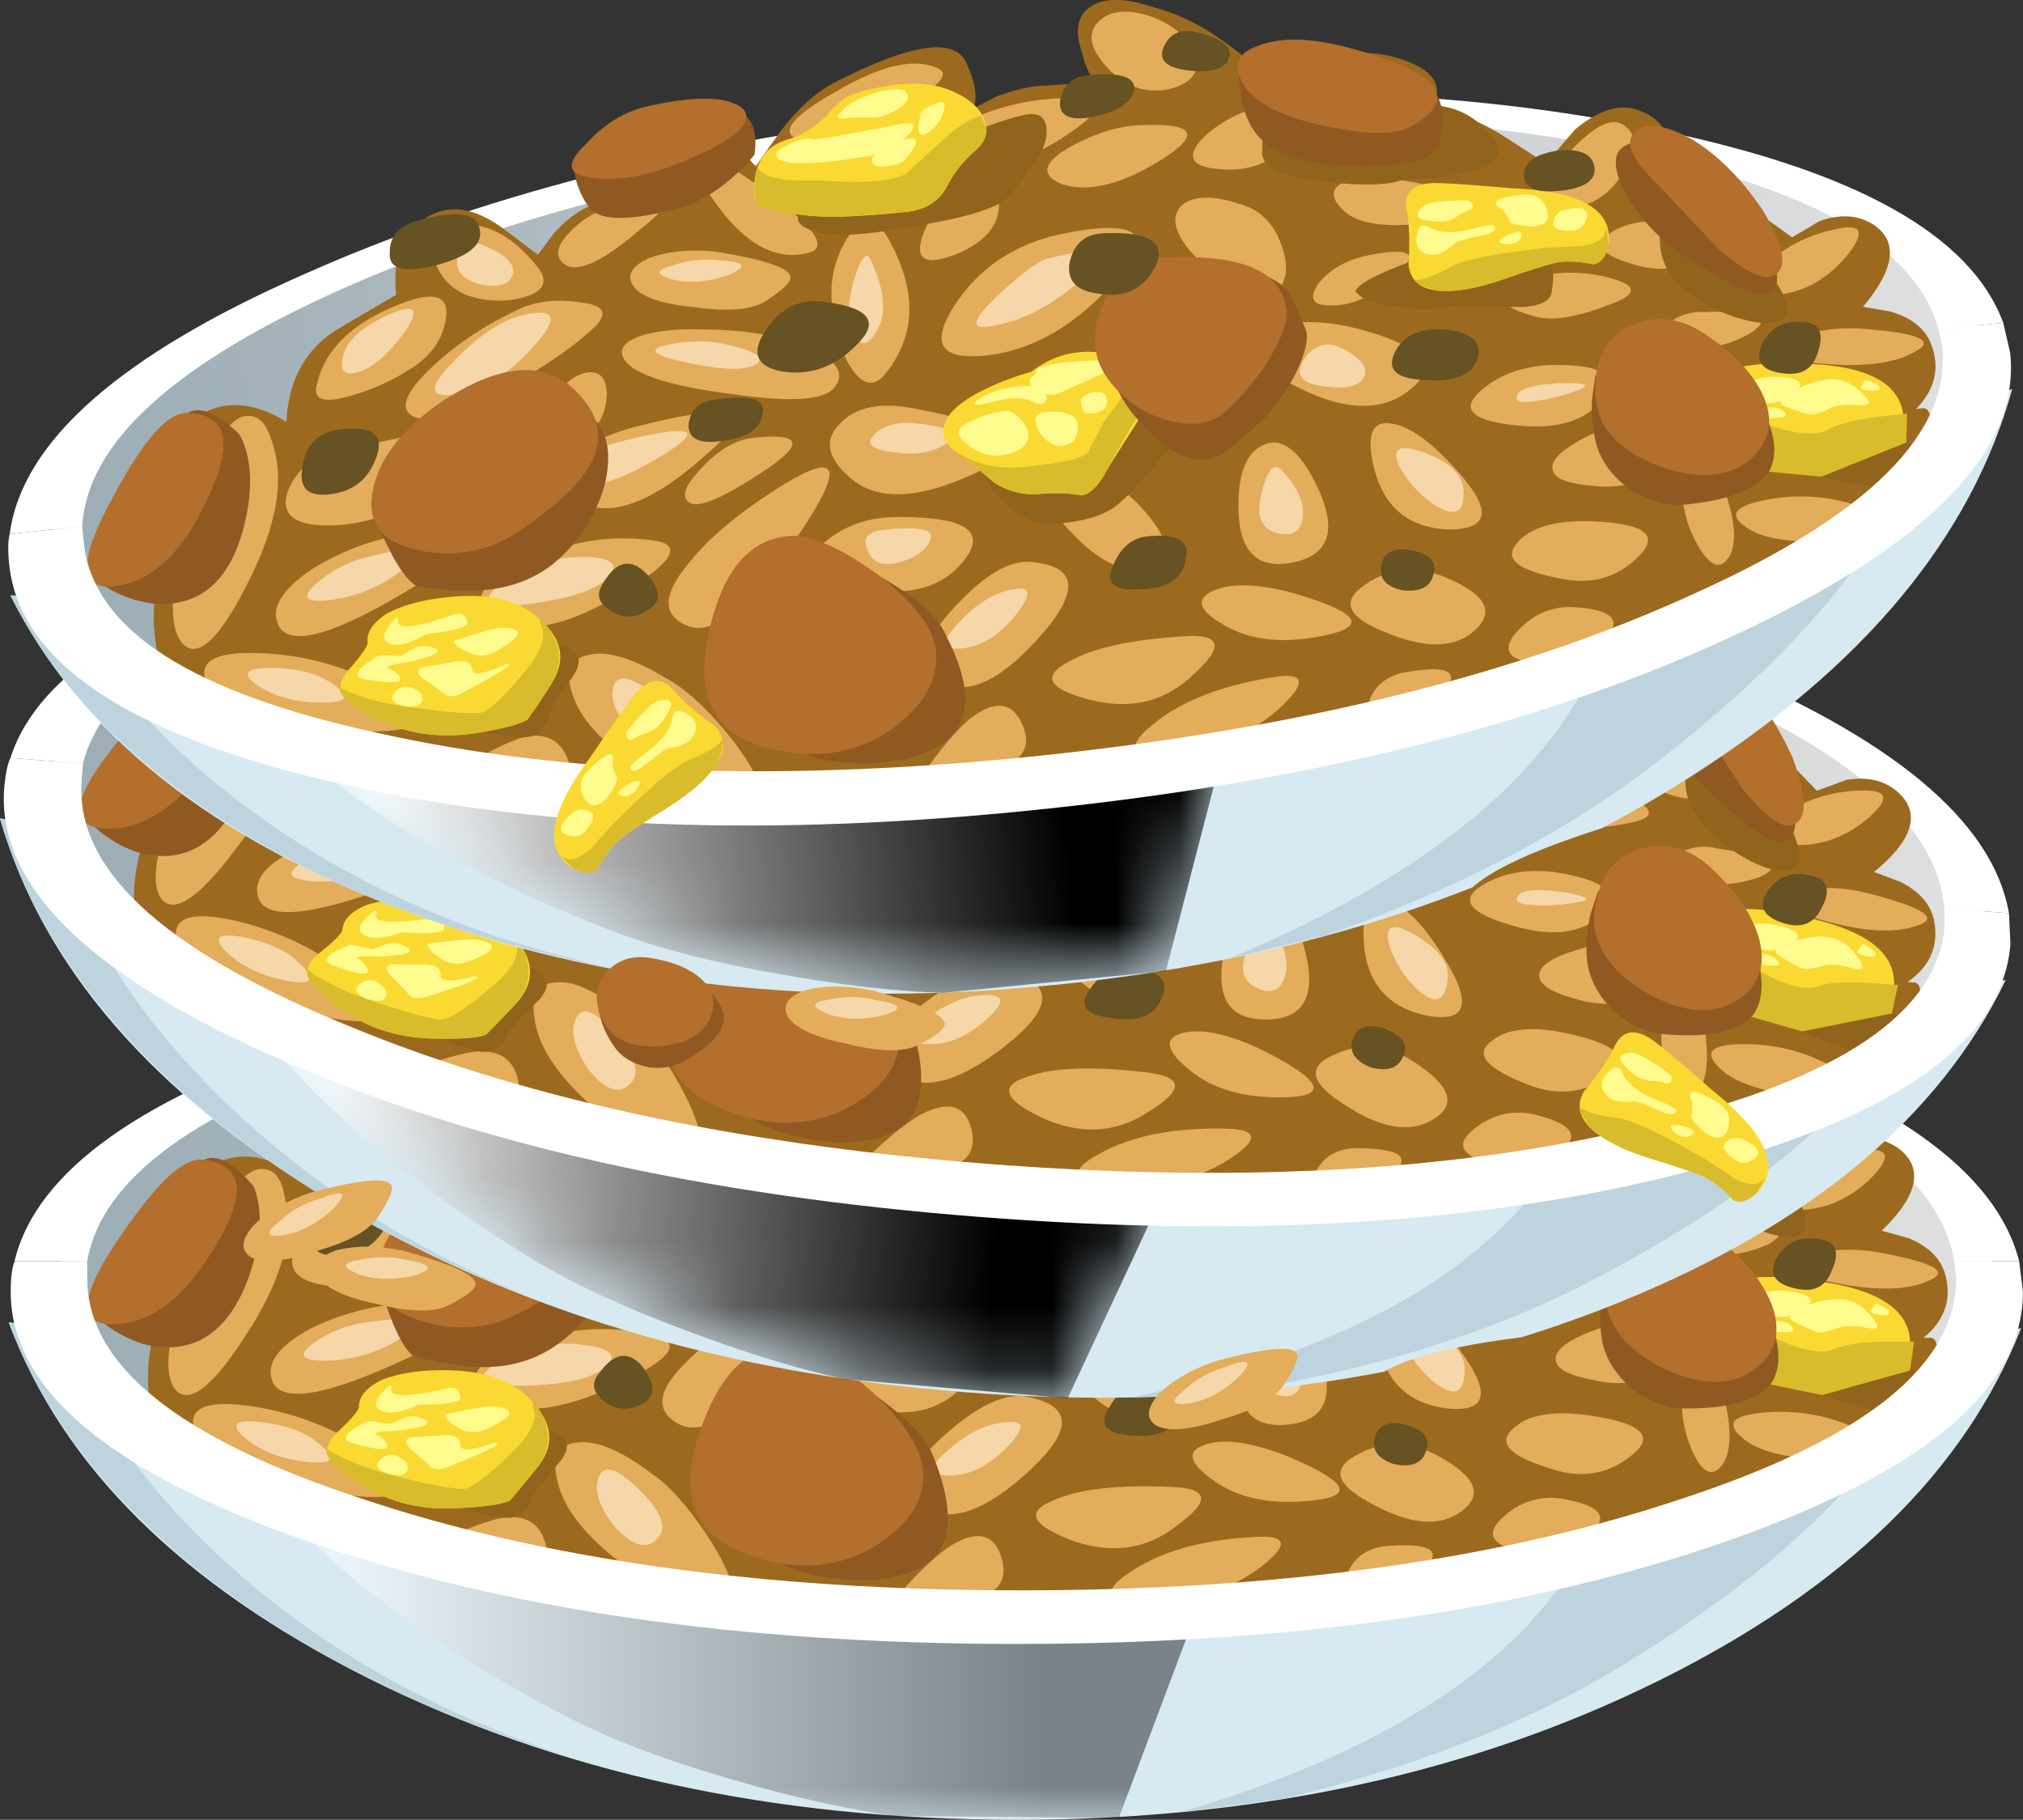
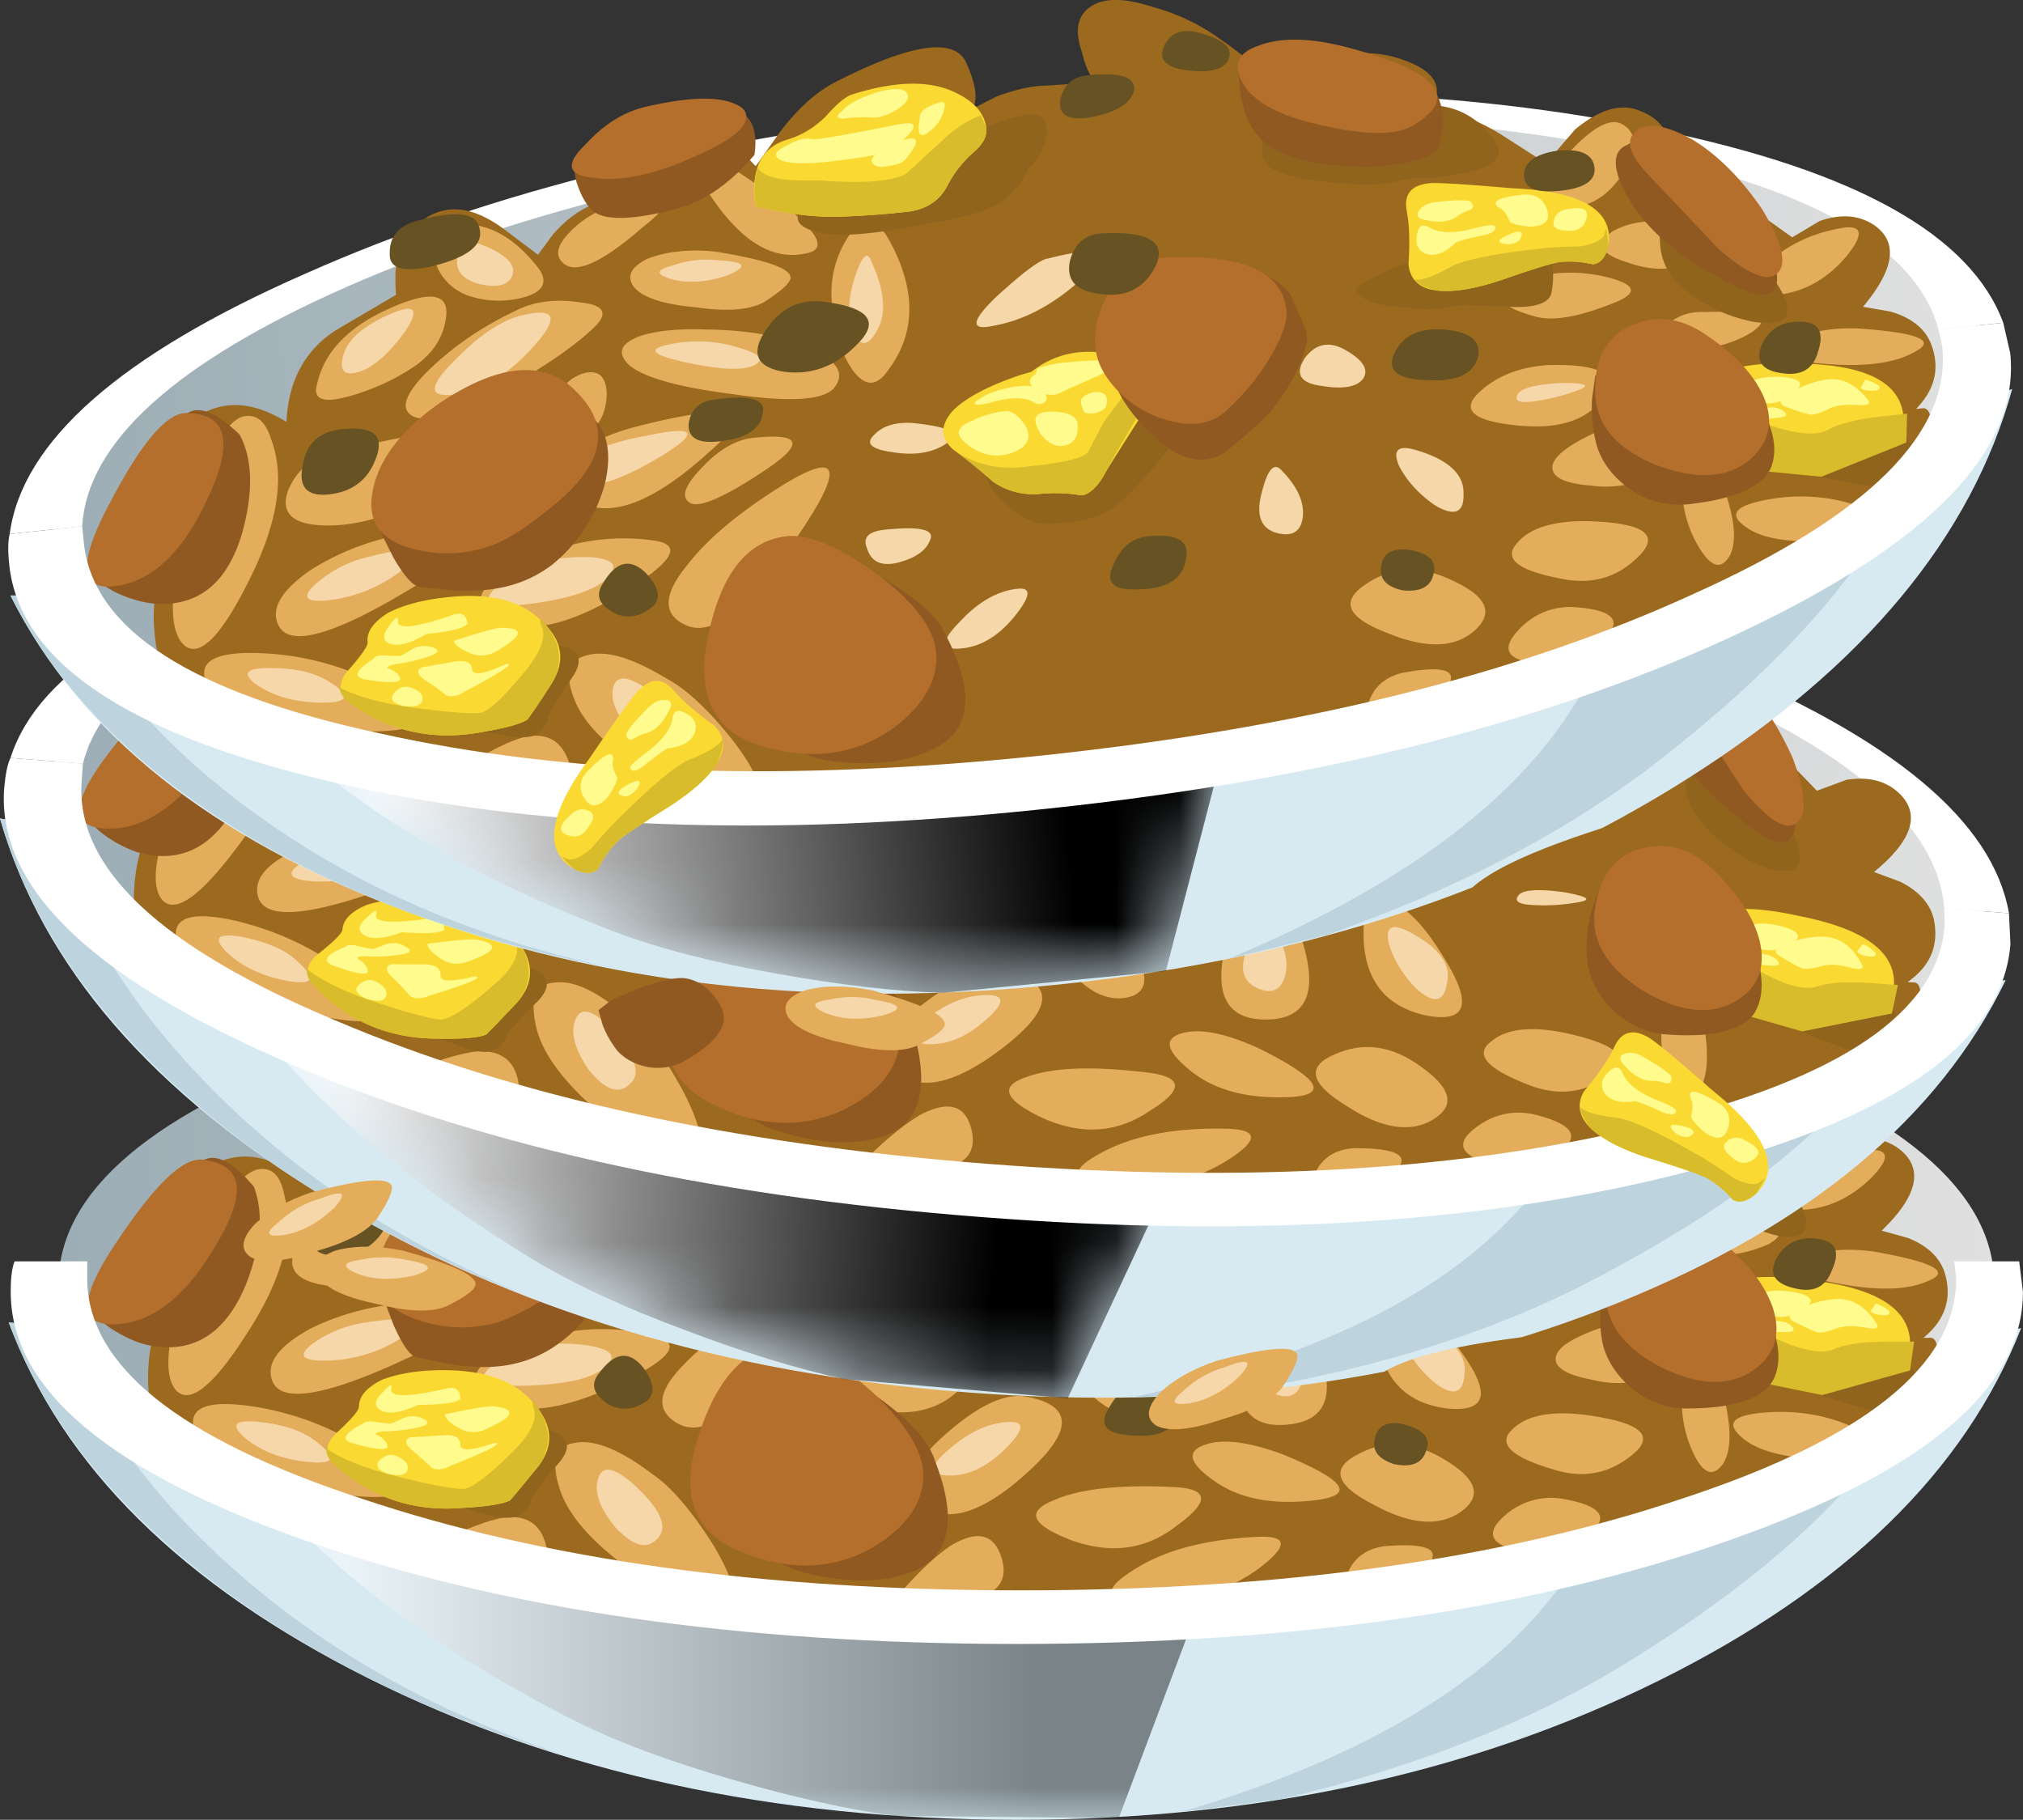
<svg xmlns="http://www.w3.org/2000/svg" viewBox="0 0 39.66 35.674">
  <rect x="0" y="0" width="39.66" height="35.674" fill="#333333" stroke="none" />
  <defs>
    <clipPath id="q">
      <path d="M2 7h18v9H2V7z" />
    </clipPath>
    <clipPath id="a">
      <path d="M3-.46h17v8H3v-8z" />
    </clipPath>
    <clipPath id="i">
      <path d="M3-.46h17v8H3v-8z" />
    </clipPath>
    <clipPath id="j">
      <path d="M3 0h17v8H3V0z" />
    </clipPath>
    <clipPath id="y">
      <path d="M3 13h17v7H3v-7z" />
    </clipPath>
    <clipPath id="x">
      <path d="M3 13h17v7H3v-7z" />
    </clipPath>
    <clipPath id="m">
      <path d="M0 23.54h32v-18H0v18z" />
    </clipPath>
    <clipPath id="n">
      <path d="M30.84 17.442c-1.617 3.262-6.649 5.191-15.09 5.793l-5.152-.473c-4.606-.39-7.743-1.262-9.41-2.609-1.665-1.344-2.258-2.703-1.774-4.074.481-1.368 1.289-2.641 2.426-3.813 1.133-1.18 2.515-2.324 4.156-3.437.914-.09 1.5-.278 1.762-.559.258-.281.574-.496.941-.645.371-.128.844-.226 1.422-.292.578-.063 1.016-.219 1.317-.461.265-.243.945-.375 2.046-.403 1.063 0 1.77-.054 2.125-.164.352-.086.688-.152 1.008-.199.297-.043.723.047 1.281.262.54.218 1.207.316 2.012.297.801-.004 1.391.113 1.77.343.359.231 1.074.418 2.148.555 1.055.156 2.899 1.027 5.531 2.609 2.61 1.582 3.102 4.008 1.481 7.27z" />
    </clipPath>
    <clipPath id="o">
      <path d="M0 0h32v29H0V0z" />
    </clipPath>
    <clipPath id="b">
      <path d="M2 7h18v9H2V7z" />
    </clipPath>
    <clipPath id="c">
      <path d="M2 7h18v9H2V7z" />
    </clipPath>
    <clipPath id="f">
      <path d="M3 13h17v7H3v-7z" />
    </clipPath>
    <clipPath id="e">
      <path d="M3 13h17v7H3v-7z" />
    </clipPath>
    <clipPath id="v">
      <path d="M0 0h32v29H0V0z" />
    </clipPath>
    <clipPath id="r">
      <path d="M2 7h18v9H2V7z" />
    </clipPath>
    <clipPath id="u">
      <path d="M30.176 26.528c-2.188 2.914-7.485 3.894-15.895 2.949l-4.98-1.402c-4.457-1.223-7.383-2.653-8.778-4.282-1.394-1.625-1.726-3.07-1.003-4.328.722-1.257 1.75-2.363 3.082-3.308 1.328-.953 2.898-1.828 4.71-2.625.918.078 1.528.004 1.833-.227.308-.23.656-.383 1.046-.461.387-.062.871-.07 1.45-.027.578.039 1.039-.031 1.382-.219.301-.187.997-.195 2.082-.019 1.047.191 1.75.265 2.118.222.367-.019.707-.023 1.027-.011.301.011.707.175 1.215.492.492.312 1.129.531 1.922.656.789.145 1.347.363 1.679.66.313.297.981.606 2.012.938 1.012.347 2.664 1.539 4.961 3.574 2.277 2.031 2.324 4.504.137 7.418z" />
    </clipPath>
    <clipPath id="t">
      <path d="M0 28.54h32v-17H0v17z" />
    </clipPath>
    <linearGradient id="s" y2="-11.475" gradientUnits="userSpaceOnUse" x2="51.9" gradientTransform="matrix(.598 -.046 .046 .598 .579 23.61)" y1="-11.475" x1="1.3">
      <stop offset="0" stop-color="#9cadb5" />
      <stop offset="1" stop-color="#e0e0e0" />
    </linearGradient>
    <linearGradient id="d" y2="-28.42" gradientUnits="userSpaceOnUse" x2="-.612" gradientTransform="scale(.6) rotate(-4.604 585.3 -338.99)" y1="-28.42" x1="-18.612">
      <stop offset="0" stop-color="#fff" />
      <stop offset="1" />
    </linearGradient>
    <linearGradient id="g" y2="-28.42" gradientUnits="userSpaceOnUse" x2="-.612" gradientTransform="scale(.6) rotate(5.886 -538.67 275.723)" y1="-28.42" x1="-18.612">
      <stop offset="0" stop-color="#fff" />
      <stop offset="1" />
    </linearGradient>
    <linearGradient id="l" y2="11.476" gradientUnits="userSpaceOnUse" x2="51.9" gradientTransform="matrix(.6 0 0 -.6 .138 15.27)" y1="11.476" x1="1.3">
      <stop offset="0" stop-color="#9cadb5" />
      <stop offset="1" stop-color="#e0e0e0" />
    </linearGradient>
    <linearGradient id="k" y2="-28.42" gradientUnits="userSpaceOnUse" x2="-.612" gradientTransform="translate(16.673 20.945) scale(.6)" y1="-28.42" x1="-18.612">
      <stop offset="0" stop-color="#fff" />
      <stop offset="1" />
    </linearGradient>
    <linearGradient id="z" y2="-11.475" gradientUnits="userSpaceOnUse" x2="51.9" gradientTransform="rotate(6.048 -256.77 7.67) scale(.6)" y1="-11.475" x1="1.3">
      <stop offset="0" stop-color="#9cadb5" />
      <stop offset="1" stop-color="#e0e0e0" />
    </linearGradient>
    <mask id="h">
      <g clip-path="url(#a)">
        <path d="M3-.46h17v8H3v-8z" fill-opacity=".441" />
      </g>
    </mask>
    <mask id="p">
      <g clip-path="url(#b)">
        <g clip-path="url(#c)">
          <path d="M19.414 12.789L16.746 7.07l-3.5.301c-.726.156-1.562.41-2.496.766-.957.355-1.758.726-2.41 1.121-2.031 1.238-3.563 2.574-4.594 3.996-.508.703-.812 1.285-.918 1.758l1.801-.442c3.117-.703 6.816-1.222 11.101-1.554l3.684-.227z" fill-rule="evenodd" fill="url(#d)" />
        </g>
      </g>
    </mask>
    <mask id="w">
      <g clip-path="url(#e)">
        <g clip-path="url(#f)">
          <path d="M19.871 19.879l-1.586-6.109-3.492-.34c-.746.019-1.613.121-2.598.297-1 .175-1.859.394-2.57.664-2.223.847-3.973 1.882-5.246 3.093-.625.598-1.035 1.118-1.223 1.559l1.852-.105c3.191-.126 6.926.039 11.199.492l3.664.449z" fill-rule="evenodd" fill="url(#g)" />
        </g>
      </g>
    </mask>
  </defs>
  <path d="M32.31 27.685c3.5-.425 5.879-.962 7.129-1.611l.185-.039c-1.099 2.803-3.462 5.103-7.09 6.904-3.672 1.821-7.875 2.735-12.598 2.735-4.775 0-9.014-.924-12.715-2.774-3.647-1.826-6-4.151-7.05-6.977l.336.039c1.13.673 3.492 1.235 7.09 1.69 3.648.448 7.813.673 12.485.673 4.528 0 8.604-.215 12.228-.64z" fill-rule="evenodd" fill="#d7eaf2" />
  <path d="M31.86 27.685c2.725-.297 4.736-.65 6.035-1.05-.249.65-.659 1.314-1.235 1.988-1.05 1.352-2.7 2.715-4.951 4.086-1.85 1.104-4.038 1.954-6.563 2.554l-1.987.259c3.452-1.02 5.875-2.437 7.276-4.233.674-.825 1.099-1.603 1.274-2.33.078-.649.127-1.074.151-1.274z" fill-rule="evenodd" fill="#bdd4de" />
  <g mask="url(#h)" transform="matrix(1.25 0 0 -1.25 0 35.674)">
    <g clip-path="url(#i)">
      <g clip-path="url(#j)" transform="translate(0 -.46)">
        <path d="M19.77 6.398L17.547.488 14.039.52c-.738.101-1.59.289-2.551.57-.98.281-1.808.59-2.488.93-2.121 1.082-3.75 2.289-4.891 3.628-.558.661-.91 1.223-1.05 1.684l1.832-.301c3.16-.461 6.886-.691 11.187-.691l3.692.058z" fill-rule="evenodd" fill="url(#k)" />
      </g>
    </g>
  </g>
  <path d="M11.162 34.438c-2.753-.825-5.088-1.978-7.017-3.452-1.948-1.5-3.271-3.188-3.974-5.063l.336.039.64.337a15.451 15.451 0 002.252 3.3c2.026 2.203 4.613 3.814 7.763 4.839z" fill-rule="evenodd" fill="#bdd4de" />
  <path d="M31.277 8.399c0-1.481-1.48-2.738-4.437-3.781-2.981-1.039-6.563-1.559-10.742-1.559-4.2 0-7.778.52-10.739 1.559C2.398 5.661.918 6.918.918 8.399c0 1.461 1.48 2.711 4.441 3.75s6.539 1.562 10.739 1.562c4.179 0 7.761-.523 10.742-1.562 2.957-1.039 4.437-2.289 4.437-3.75z" fill-rule="evenodd" fill="url(#l)" transform="matrix(1.25 0 0 -1.25 0 35.674)" />
-   <path d="M33.286 20.263c3.75 1.196 5.85 2.686 6.299 4.463H38.31c-.249-1.626-2.138-3.003-5.664-4.126-3.52-1.127-7.733-1.69-12.636-1.69-4.874 0-9.087.563-12.637 1.69-3.5 1.123-5.385 2.5-5.664 4.126H.284c.424-1.777 2.529-3.267 6.304-4.463 3.773-1.225 8.222-1.84 13.348-1.84 5.128 0 9.575.615 13.35 1.84z" fill-rule="evenodd" fill="#fff" />
  <path d="M31.636 20.073c.523-.347.962-.425 1.313-.225.601.303.689.952.264 1.953l.673-.078c.499 0 .875.112 1.124.337l.64.566.561-.263c.425-.103.777-.039 1.054.186.445.375.323.902-.375 1.576l.523.146c.375.153.615.377.712.68.151.498.01.923-.415 1.274h.151c.103.024.137.161.113.41 0 .4-1.114 1.314-3.335 2.739l-10.166 2.1-9.898.074-7.764-1.573-3.3-1.611c-.25-.225-.411-.425-.488-.601-.098-.224-.137-.552-.113-.977.025-.425.113-.722.264-.898.122-.152.322-.239.601-.264l.488-.073a5.684 5.684 0 01-.415-1.127c-.2-.801-.123-1.314.225-1.534.576-.351 1.186-.279 1.84.225.122-.801.513-1.362 1.162-1.69l1.235-.561c0-.128.015-.274.04-.454.073-.347.21-.611.41-.786.551-.474 1.153-.41 1.801.19l.602.561.336-.376c.274-.249.552-.41.825-.483l.714-.15c0-.177.023-.377.072-.602.079-.4.225-.64.45-.713.254-.102.576-.073.976.073.376.152.625.337.751.567l.3.41.527-.6c.395-.426.786-.713 1.161-.86 1.549-.606 2.422-.655 2.622-.15.152.448.167.76.04.937l.488-.192c.371-.097.697-.136.971-.112l.976.04a1.592 1.592 0 01-.185-.601c-.102-.425-.025-.713.225-.864.273-.176.688-.138 1.236.112.502.2.912.45 1.24.752.37.322.683.635.937.937l.86-.302c.679-.123 1.25-.074 1.727.151.474.225.675.474.602.752a.471.471 0 01-.23.337l.415.035a3.11 3.11 0 011.011.566l.791.635.635-.601z" fill-rule="evenodd" fill="#9c6a1e" />
  <path d="M8.125 21.123c.825-.274 1.196-.195 1.123.228-.073.397-.313.714-.713.938a4.416 4.416 0 01-1.314.45c-.551.103-.761 0-.638-.302.205-.602.717-1.035 1.542-1.314zM6.699 23.823c2.076-.298 3.062-.259 2.96.112-.074.254-.435.538-1.085.864-.751.352-1.45.489-2.099.41-.65-.073-.875-.321-.679-.746.2-.377.503-.587.903-.64zM10.6 21.425c.371-.151.796-.161 1.275-.039.474.103.548.274.225.528-.425.322-1.05.659-1.875 1.01-.952.401-1.562.512-1.841.338-.249-.177-.098-.474.449-.9a6.282 6.282 0 011.767-.937zM9.511 19.624c.65-.049 1.197.302 1.652 1.05.12.254.023.415-.303.488a1.848 1.848 0 01-1.09-.113 1.026 1.026 0 01-.634-.786c-.048-.375.073-.585.375-.639zM5.571 23.413c.2.747-.033 1.65-.712 2.7-.65 1.025-1.109 1.411-1.388 1.162-.2-.2-.223-.625-.072-1.275.121-.6.376-1.263.746-1.987.328-.649.625-1.015.904-1.089.273-.049.448.113.522.489zM7.895 25.551c1.875-.15 2.002.162.376.938-1.747.85-2.724 1.05-2.925.6-.146-.351.103-.698.753-1.05a5.016 5.016 0 011.796-.488zM7.412 28.589c.874.674.547.897-.977.674-1.522-.202-2.387-.577-2.587-1.124-.226-.528.15-.713 1.127-.566.924.151 1.734.488 2.438 1.016zM12.846 26.186c.553.152.289.474-.786.977-1.074.497-1.875.586-2.398.263-.575-.35-.415-.703.484-1.05.928-.35 1.826-.415 2.7-.19zM12.774 28.886c.376.25.771.713 1.201 1.387.425.703.512 1.128.259 1.275-.274.175-.835-.035-1.685-.635-.879-.602-1.402-1.177-1.578-1.729-.175-.546-.072-.85.304-.899.37-.072.874.128 1.499.601zM8.35 30.352c.698-.353 1.21-.553 1.538-.602.45-.053.722.138.82.562.078.376-.01.537-.26.488-.35-.126-.614-.2-.79-.225l-1.308-.223zM15.322 25.439c1.3-.654 1.412-.341.337.938-1.074 1.298-1.86 1.81-2.363 1.533-.45-.25-.41-.635.113-1.162.423-.449 1.063-.884 1.913-1.309zM12.661 23.935c1.998-.297 2.475-.087 1.426.64-1.128.825-1.977 1.074-2.553.752-.474-.254-.548-.528-.225-.826.278-.278.727-.463 1.352-.566zM14.985 24.389c.924 0 .986.21.186.635-.899.474-1.421.64-1.572.489-.152-.128-.049-.338.297-.64.376-.323.738-.484 1.089-.484zM14.272 22.178c.85.097 1.524.297 2.027.595.498.302.61.576.337.825-.25.201-.914.166-1.987-.112-1.05-.25-1.7-.513-1.949-.786-.205-.25-.118-.425.259-.522.327-.079.766-.079 1.313 0zM11.196 23.3c.128-.302.338-.474.64-.527.274-.024.4.127.377.453-.054.397-.24.66-.568.787-.346.122-.497-.112-.449-.713zM12.886 19.55c1.025-.151 1.138.025.336.523-.825.576-1.347.752-1.572.527-.175-.176-.103-.391.225-.64.274-.223.61-.361 1.011-.41zM14.61 20.674c.928.254 1.401.464 1.425.639.025.097-.161.249-.561.45-.303.126-.753.111-1.353-.04-.625-.121-1.011-.298-1.162-.523-.126-.223-.01-.4.337-.522.377-.103.815-.103 1.314-.004zM14.536 19.36c-.4-.873-.064-.85 1.011.078 1.074.947 1.353 1.436.825 1.46-.698.079-1.308-.434-1.836-1.538zM18.023 20.785c.448 1.05.35 1.915-.298 2.589-.25.273-.479.239-.679-.112-.171-.323-.258-.748-.258-1.276 0-.497.146-.937.448-1.312.328-.371.587-.338.787.111z" fill-rule="evenodd" fill="#e3ad5b" />
  <path d="M18.1 24.125c1.875.553 2.271 1.011 1.198 1.388-1.198.423-2.037.375-2.51-.152-.402-.425-.44-.772-.113-1.05.323-.298.8-.36 1.425-.186zM17.574 26.225c1.347.123 1.772.449 1.273.976-.497.523-1.225.625-2.172.298-.825-.273-1.016-.575-.566-.897.428-.303.912-.426 1.465-.377zM20.161 27.388c.874.175.874.663 0 1.46-.873.8-1.562 1.025-2.061.679-.429-.304-.288-.763.411-1.388.674-.6 1.225-.854 1.65-.751zM22.974 29.15c.722.024.761.274.112.747-.601.478-1.288.576-2.066.303-.795-.303-.922-.562-.37-.786.498-.225 1.274-.313 2.324-.264zM17.534 31.361c.401-.473.762-.825 1.088-1.05.528-.326.865-.248 1.012.225.225.728-.474 1.002-2.1.825zM21.396 21.049c1.553-.151 1.875.191.977 1.016s-1.825 1.22-2.773 1.196c-.825-.025-.968-.37-.415-1.05.551-.673 1.289-1.06 2.211-1.162zM19.224 20.073c.576-.6.912-.61 1.011-.034.103.551-.176.937-.826 1.161-.577.176-.835.113-.787-.19.05-.249.25-.561.602-.937zM21.924 18.428c.625.072.551.312-.225.712-.728.395-1.353.444-1.875.146-.503-.297-.424-.537.225-.712a4.619 4.619 0 011.875-.146zM19.336 17.563c.274.146-.073.41-1.05.786-.952.351-1.562.45-1.836.297-.328-.17-.029-.458.899-.858.898-.4 1.562-.474 1.987-.225zM23.609 17.002c.4.2.648.458.751.786.103.322-.039.537-.41.64a1.24 1.24 0 01-.976-.192c-.225-.175-.4-.4-.523-.673-.102-.249-.054-.449.146-.6.25-.177.592-.162 1.012.038zM23.271 19.102c.977.072 1.05.312.225.712-.825.395-1.485.484-1.987.259-.395-.225-.313-.459.264-.713.55-.225 1.05-.307 1.498-.258zM24.922 20.825c.4.152.65.449.752.898.102.376.048.665-.152.865-.376.322-.912.023-1.61-.899-.298-.425-.338-.737-.113-.943.248-.17.625-.146 1.123.08zM25.674 18.95c.825-.025 1.011.2.561.674-.474.449-1.01.615-1.611.488-.551-.098-.639-.313-.264-.64.353-.273.786-.45 1.314-.522zM28.56 20.825c1.353.424 1.514.674.488.752-1.123.073-1.827-.064-2.1-.416-.25-.297-.19-.487.186-.56.351-.05.825.023 1.426.224zM27.134 23.564c1.103.449 1.352.86.752 1.235-.601.401-1.362.289-2.286-.336-.854-.577-.99-.953-.415-1.129.553-.146 1.201-.073 1.949.23zM27.324 22.099c.85-.073 1.036.064.562.415-.473.371-.923.537-1.352.484-.371-.025-.45-.177-.225-.449.254-.25.591-.401 1.015-.45zM25.747 26.186c.45 1.025.327 1.602-.376 1.724-.771.126-1.137-.225-1.083-1.05.048-.722.248-1.147.6-1.275.322-.121.61.079.86.601zM22.413 26.561c.497.675.497 1.065 0 1.163-.48.103-.978-.21-1.504-.938-.499-.673-.46-1.015.111-1.015.576.03 1.04.293 1.393.79zM25.146 28.51c1.227.503 1.442.801.64.899-.85.103-1.528-.035-2.026-.41-.45-.323-.499-.552-.146-.674.346-.127.859-.064 1.532.185zM24.659 30.127c.6-.025.6.185 0 .635-.596.425-1.299.64-2.1.64-.874 0-.997-.202-.372-.602.597-.4 1.422-.625 2.472-.673zM28.637 26.489c.602.825.513 1.196-.263 1.122-.777-.097-1.225-.536-1.353-1.312-.097-.699.049-.988.45-.86.351.097.741.449 1.166 1.05z" fill-rule="evenodd" fill="#e3ad5b" />
  <path d="M28.335 28.623c.625.376.727.712.302 1.015-.425.298-1 .25-1.728-.152-.723-.375-.825-.697-.298-.97.548-.303 1.124-.265 1.724.107zM27.134 30.311c.903-.072 1.162.074.791.45-.376.4-.776.587-1.201.562-.323 0-.425-.162-.303-.489.127-.297.367-.473.713-.522zM31.26 27.763c.927.147 1.176.396.751.747-.449.376-.961.479-1.537.303-.85-.249-1.124-.513-.825-.792.297-.297.835-.385 1.611-.258zM30.586 29.374c.777.128.977.352.6.675-.376.351-.863.464-1.465.341-.497-.127-.585-.341-.263-.64a1.364 1.364 0 011.128-.376zM33.023 27.011c.176-.776.4-.776.673 0 .249.825.279 1.387.079 1.69-.201.273-.401.185-.601-.265a2.326 2.326 0 01-.152-1.425z" fill-rule="evenodd" fill="#e3ad5b" />
  <path d="M36.362 27.988c.874.425.81.635-.19.635-1.026 0-1.7-.147-2.027-.449-.321-.274-.17-.435.455-.484s1.21.049 1.762.298zM30.625 24.614c1.025.072 1.363.322 1.011.747-.376.424-.986.537-1.836.337-.776-.177-.963-.41-.566-.713.376-.274.84-.401 1.391-.371zM31.596 25.962c1.827-.177 2.413-.01 1.764.488-.724.577-1.436.777-2.135.6-.551-.102-.79-.263-.712-.488.073-.2.435-.4 1.083-.6zM31.9 22.998c.649.228.659.415.034.566-.65.176-1.138.2-1.46.074-.699-.274-.787-.499-.264-.674.527-.176 1.089-.161 1.69.034zM32.574 20.073c.272.2.239.527-.113.976-.376.45-.801.611-1.275.489-.448-.152-.39-.464.187-.938.576-.527.976-.704 1.2-.527zM33.584 22.178c.527.195.591.41.191.633-.401.225-.865.215-1.388-.038-.527-.224-.6-.434-.228-.635.405-.175.878-.165 1.425.04zM36.547 22.549c.5-.05.538.141.113.566-.449.424-.948.625-1.499.6-.551-.023-.601-.215-.151-.566a2.867 2.867 0 011.538-.6zM33.775 23.901c1.049.073 1.348.234.897.488-.502.225-1 .274-1.498.146-.4-.072-.479-.21-.225-.41.25-.2.522-.277.826-.224zM36.734 24.535c1.152.201 1.513.391 1.088.566-.425.202-1.065.21-1.913.035-.724-.146-.899-.312-.523-.488.375-.147.825-.185 1.348-.113z" fill-rule="evenodd" fill="#e3ad5b" />
  <path d="M8.012 21.274c.625-.225.763-.122.41.302-.375.425-.712.66-1.01.71-.278.053-.366-.06-.263-.338.097-.274.385-.498.863-.674zM10.635 21.538c.751-.128.84.074.264.6-.577.522-1.138.786-1.69.786-.474 0-.449-.215.078-.639.498-.425.948-.673 1.348-.747zM10.034 20.039c.45.224.65.434.601.635-.074.224-.297.278-.674.151-.327-.127-.45-.312-.376-.562.074-.249.225-.326.449-.224zM7.149 25.928c1.001-.152 1.26-.064.786.258a2.834 2.834 0 01-1.572.488c-.454 0-.528-.112-.23-.336a2.353 2.353 0 011.016-.41zM12.886 24.125c.976-.102 1.074.035.303.41-.802.376-1.392.514-1.768.415-.347-.102-.347-.249 0-.449.351-.2.84-.327 1.465-.376zM11.534 26.377c.454.073.566.21.341.41-.23.225-.742.35-1.537.376-.88.023-1.08-.128-.602-.449.449-.328 1.05-.44 1.798-.338zM6.138 28.213c.473.351.45.497-.078.448-.522-.048-.947-.21-1.275-.487-.274-.25-.175-.348.302-.299.45.049.797.162 1.05.338zM14.649 22.514c.576.195.746.348.522.445-.225.103-.673.039-1.347-.186-.625-.2-.738-.323-.338-.377.4-.048.786-.008 1.163.118zM14.688 20.864c.497.072.547.171.146.297-.425.103-.8.088-1.123-.038-.302-.123-.289-.21.039-.259a1.89 1.89 0 01.938 0zM17.646 21.2c.2.601.192 1.05-.033 1.349-.225.326-.392.287-.49-.113-.048-.298.01-.635.187-1.01.175-.377.288-.45.336-.226zM27.886 26c.6.249.874.562.825.938-.025.376-.215.44-.561.186-.304-.25-.519-.532-.64-.86-.098-.327.024-.415.376-.264zM25.185 26.074c.304.376.415.712.338 1.01-.074.279-.264.352-.562.23-.274-.128-.337-.39-.191-.791.152-.425.294-.572.415-.449zM26.645 23.861c.376.25.489.464.343.64-.152.147-.44.162-.865.034-.375-.097-.45-.287-.224-.561.224-.249.474-.288.746-.112zM21.099 21.499c1.025-.147 1.235 0 .64.449-.601.448-1.216.703-1.841.752-.474.049-.435-.137.112-.562.576-.424.938-.639 1.089-.639zM30.85 24.985c.498.054.585.113.264.19a3.8 3.8 0 01-.904.113c-.249 0-.322-.064-.225-.19.103-.099.386-.138.865-.113zM19.824 27.875c.273 0 .235.177-.112.523-.352.351-.713.527-1.09.527-.423 0-.423-.176 0-.527.402-.346.802-.523 1.202-.523zM17.349 26.45c.698 0 .986.103.858.298-.097.2-.336.327-.707.376-.302.024-.479-.089-.527-.338-.073-.225.048-.336.376-.336zM18.1 24.424c.724.151.948.302.675.449-.304.176-.675.2-1.129.077-.4-.102-.497-.223-.297-.375.176-.151.425-.201.751-.151zM12.397 29.076c.552.5.713.86.49 1.084-.202.23-.475.151-.827-.224-.303-.376-.415-.688-.336-.937.073-.274.297-.25.673.077z" fill-rule="evenodd" fill="#f5d7a9" />
  <path d="M7.974 28.623c.2-.025.698-.162 1.498-.41.777-.2 1.265-.24 1.465-.113.225.126.235.313.034.561-.346.4-.536.65-.561.753-.098.249-.274.361-.523.336-.15 0-.478-.087-.976-.263-.425-.147-.737-.323-.937-.523-.225-.2-.225-.313 0-.341zM21.324 19.062c-.049.25-.192.465-.415.64-.25.37-.509.6-.786.673-.3.098-.835.177-1.612.225-.947.074-1.587.039-1.915-.112-.297-.126-.371-.274-.223-.449.102-.151.277-.264.527-.338.2-.048.859-.238 1.986-.56 1.075-.303 1.764-.464 2.062-.49.302-.028.425.113.376.41zM19.409 25.439c.225-.376.84-.703 1.841-.976.85-.225 1.509-.313 1.987-.264.323.024.46.175.41.449-.048.248-.19.463-.41.64-.576.571-.976.937-1.2 1.083-.303.254-.802.352-1.5.303-.253-.024-.503-.175-.752-.449s-.376-.537-.376-.786zM28.11 20.713c-.249.048-.639.023-1.161-.074-.528-.103-.914-.215-1.163-.336-.2-.103-.302-.24-.302-.415l.038-.264c.177-.401.65-.586 1.427-.563.423 0 1.035.074 1.835.225.504.05.889.274 1.162.674.303.402.167.64-.41.714-.473.053-.801.063-.976.039a1.324 1.324 0 00-.45 0zM30.81 22.285c.128.254.138.551.04.903-.054.2-.303.273-.753.225-.648-.103-1.01-.152-1.088-.152-.323.054-.684.024-1.084-.073-.479-.073-.776-.215-.904-.415.103-.224 1.114-.508 3.043-.859.371-.079.625.049.746.371zM32.984 21.123l-.187-.108c-.023-.425.377-.181 1.202.748.796.927 1.26 1.611 1.387 2.065.098.371-.112.497-.64.371a3.05 3.05 0 01-1.313-.786 1.2 1.2 0 01-.372-.977c.025-.576 0-1.01-.077-1.313zM33.96 26.299l1.275.039c.897.048 1.512.121 1.84.223.323.103.484.264.484.49 0 .127-.049.297-.146.522-.054.253-.763.127-2.14-.372-.6-.228-1-.438-1.2-.64l-.113-.262z" fill-rule="evenodd" fill="#91641d" />
  <path d="M19.6 18.051c.375.225.561.484.561.787 0 .151-.087.287-.263.41a2.358 2.358 0 00-.6.6c-.177.278-.44.425-.787.455-.503 0-.928-.015-1.275-.04a5.29 5.29 0 01-1.24-.224l-.483-.151a1.48 1.48 0 01.035-.563c.102-.375.326-.6.677-.679.299-.048.573-.17.821-.37.254-.225.439-.352.567-.376.85-.176 1.508-.127 1.987.151zM6.587 28.735c-.225-.2-.225-.41 0-.635.298-.274.45-.449.45-.527 0-.2.15-.372.448-.523.327-.126.722-.19 1.201-.19.85 0 1.45.224 1.798.679.351.4.376.795.077 1.196-.326.4-.512.625-.566.679-.146.072-.459.121-.938.146-.947.078-1.772-.2-2.47-.825zM20.538 23.676c.473-.302.996-.36 1.572-.19.551.152.8.362.751.64-.023.2-.136.44-.336.713-.304.37-.537.674-.714.897-.2.3-.39.45-.566.45a2.76 2.76 0 00-.786-.112 1.38 1.38 0 01-.899-.338 10.826 10.826 0 00-.712-.712c-.225-.249-.2-.498.073-.752.273-.224.738-.41 1.392-.562l.225-.034zM32.046 22.396c-.073.23-.186.343-.337.343a1.894 1.894 0 00-.635-.112c-.127 0-.513.073-1.162.225-.552.12-.99.146-1.313.072-.328-.072-.489-.264-.489-.561.074-.425.103-.776.074-1.05-.025-.351.166-.513.566-.488.249.024.761.112 1.534.264 1.352.2 1.937.634 1.762 1.308zM35.498 25.098c1.3.151 1.948.566 1.948 1.24 0 .273-.112.385-.336.336-.425-.049-.729-.049-.899 0-.673.2-1.426-.049-2.251-.751-.4-.372-.41-.635-.039-.787.352-.122.879-.137 1.577-.038z" fill-rule="evenodd" fill="#fad932" />
  <path d="M6.396 28.398c.303.2.738.376 1.314.527.699.177 1.163.264 1.386.264.176-.029.504-.279.978-.752.351-.352.474-.64.375-.864v-.113c.352.45.386.874.112 1.275-.326.4-.512.625-.561.679-.151.073-.464.121-.937.146-.953.078-1.778-.2-2.48-.825-.123-.097-.187-.21-.187-.337zM20.082 18.574l.08.264c0 .151-.088.287-.265.41a2.358 2.358 0 00-.6.6c-.176.279-.44.425-.786.455-.504 0-.929-.015-1.275-.04a5.29 5.29 0 01-1.24-.224l-.484-.151c-.028-.25.01-.499.113-.753.074.128.225.215.449.264.048.025.298.064.747.112.85.152 1.416.162 1.69.04l.864-.64c.249-.176.484-.288.707-.337zM21.85 24.799l.484-.522.191.034c.126.03.21.063.263.113-.4.503-.728.938-.977 1.313-.2.302-.39.45-.561.45a2.796 2.796 0 00-.791-.113 1.39 1.39 0 01-.899-.338 10.947 10.947 0 00-.674-.673c.391.322.87.474 1.426.45.674 0 1.06-.049 1.163-.152l.375-.562zM30.81 22.324c.152 0 .386.015.714.039.302-.024.463-.103.487-.225l.035-.078v.336c-.074.23-.186.343-.337.343a1.894 1.894 0 00-.635-.113c-.127 0-.513.074-1.162.225-.552.122-.99.147-1.313.073-.2-.073-.338-.161-.415-.264.126.049.39-.009.791-.185.297-.102.907-.151 1.835-.151zM34.785 26.225c.527.249.914.323 1.163.225.224-.102.6-.151 1.127-.151h.45l-.079.566-1.723.483-1.65-.336.712-.787z" fill-rule="evenodd" fill="#d9bc2b" />
  <path d="M7.671 27.236c-.025.152.318.152 1.015 0 .225-.073.338-.01.338.19-.074.073-.351.113-.825.113-.376.175-.635.2-.786.073-.08-.073-.05-.175.072-.298.151-.176.215-.2.186-.077zM9.697 27.573c.25.025.337.087.264.19-.074.073-.225.161-.45.263a.56.56 0 01-.526-.038c-.171-.098-.26-.185-.26-.264.596-.126.924-.175.973-.151zM7.485 28.061c-.126.024-.151.05-.073.078.122.074.186.146.186.225-.024.073-.264.049-.713-.079-.2-.072-.122-.195.225-.375.052-.048.136-.058.262-.035l.264.035c.025 0 .113-.035.264-.107a.46.46 0 01.376 0c.171.072.136.136-.112.185a3.242 3.242 0 01-.679.073zM8.648 28.139c.248-.029.376.035.376.186 0 .127.224.112.674-.04.175 0-.113.152-.865.45-.147.078-.273.088-.37.039a6.302 6.302 0 00-.377-.338c-.151-.126-.161-.213-.038-.262.023 0 .223-.01.6-.035zM7.861 28.589c.123.073.162.16.113.263-.054.073-.177.088-.377.034-.2-.073-.248-.16-.15-.263.127-.123.263-.137.414-.034zM19.936 24.389c.128 0 .235.084.338.259.126.2.102.366-.074.488-.175.103-.39.127-.64.073a.969.969 0 01-.522-.375c-.103-.147-.014-.259.26-.338.2-.072.415-.107.638-.107zM20.459 24.238c-.175-.103-.449-.113-.825-.039-.249.024-.323 0-.225-.074.176-.102.401-.161.674-.19.255-.025.44 0 .567.078.126.098.16.186.111.258-.072.08-.175.07-.302-.033zM20.909 24.502c.326.048.464.176.415.37-.025.177-.113.28-.264.303-.098.025-.2 0-.299-.074a.615.615 0 01-.228-.336c-.074-.23.053-.317.376-.264zM21.699 24.199c.225 0 .299.102.225.302-.024.05-.103.083-.225.113-.151 0-.224-.03-.224-.079a.49.49 0 01-.04-.185c.025-.079.113-.127.264-.151z" fill-rule="evenodd" fill="#fffb8c" />
  <path d="M21.099 24.125c-.151.074-.313.049-.489-.072-.151-.128-.161-.23-.034-.304.049-.024.074-.063.074-.111.024-.025.16-.049.41-.074.679 0 1.04.034 1.089.112.049.05-.064.123-.338.225-.4.122-.638.2-.712.224zM16.747 18.686c.05.024.625-.01 1.724-.112.328-.025.366.064.113.264-.274.2-.562.297-.859.297-.904.054-1.45.015-1.651-.112-.127-.098-.078-.185.147-.259.229-.103.4-.126.526-.077z" fill-rule="evenodd" fill="#fffb8c" />
  <path d="M18.663 18.877c.097 0 .12.048.072.146a1.317 1.317 0 01-.185.225c-.079.077-.19.112-.342.112-.17.029-.283 0-.337-.073-.048-.073.029-.162.229-.264.196-.098.386-.147.563-.147zM17.949 18.388a2.854 2.854 0 00-.567-.039c-.12-.024-.12-.073 0-.151.128-.123.377-.225.753-.298.351-.049.537-.015.561.113.025.097-.073.2-.297.297-.2.078-.351.103-.45.078zM19.297 18.236c.103-.023.127.025.078.152a.764.764 0 01-.302.376c-.225.146-.29.059-.187-.264 0-.126.138-.215.412-.264zM28.784 21.2c.425 0 .65.025.674.074.053.074.04.127-.034.151a1.09 1.09 0 00-.225.074c-.175.126-.424.126-.752 0-.073-.049-.073-.112 0-.186.073-.078.19-.113.337-.113zM28.599 21.689c.176.122.449.161.825.112.297-.053.449-.053.449 0 .025.073-.063.123-.263.147-.25.025-.425.048-.522.073-.25.2-.465.254-.64.152-.128-.074-.162-.2-.113-.376s.136-.21.264-.108zM30.922 21.576c.05.225-.072.323-.375.298-.225-.049-.352-.103-.376-.151-.048-.147-.097-.234-.146-.264-.201-.146-.05-.224.449-.224.249 0 .4.113.449.341zM31.332 21.611c.304-.025.415.05.343.224-.079.176-.215.24-.415.191-.2-.025-.274-.102-.225-.225.049-.127.151-.19.297-.19zM30.284 21.948c.102 0 .126.038.077.112-.023.078-.112.113-.263.113-.152-.025-.2-.064-.152-.113a.947.947 0 01.338-.112zM35.161 25.326c.377.074.439.187.185.338-.248.175-.497.2-.746.072-.25-.097-.302-.215-.151-.336.151-.097.385-.127.712-.073z" fill-rule="evenodd" fill="#fffb8c" />
  <path d="M35.909 25.473c.351-.049.638.102.863.45.074.102.026.141-.15.112-.25-.049-.45-.049-.602 0-.2.078-.336.103-.41.078a5.172 5.172 0 01-.41-.19c-.175-.074-.151-.162.074-.264.2-.098.415-.161.635-.186zM34.634 25.928c.176-.054.327-.04.448.033.128.103.103.152-.072.152h-.522c-.152-.024-.103-.088.146-.185zM36.773 25.551a.778.778 0 01.263.147c.024.078-.038.102-.19.078-.147-.025-.196-.063-.147-.112l.074-.113z" fill-rule="evenodd" fill="#fffb8c" />
  <path d="M2.685 24.614c.152-.274.328-.566.522-.865.377-.6.64-.938.792-1.01.249-.128.576.049.976.522.196.503.148 1.138-.151 1.914-.4.971-1.04 1.373-1.914 1.196-.225-.048-.474-.16-.747-.336l-.342-.259c.352-.425.64-.816.864-1.162zM13.896 19.775c-.898.122-1.435.064-1.611-.191-.097-.121-.175-.313-.225-.561l-.039-.377.377-.072c.302-.074.625-.113.976-.113l.786-.337c.553-.224.923-.288 1.124-.19.326.151.424.464.302.937-.552.528-1.113.83-1.69.904zM10 24.125l.635-.527c.503-.298.889-.313 1.163-.034.35.322.414.801.19 1.426a3.006 3.006 0 01-1.202 1.46c-.449.273-.976.39-1.577.336-.172 0-.523-.063-1.05-.185-.122-.025-.273-.24-.449-.64l-.225-.6c.25-.152.537-.312.865-.488.649-.372 1.196-.625 1.65-.748zM15.659 26.45c.425.2.888.474 1.387.825.728.498 1.153.948 1.279 1.348.45 1.152.307 1.875-.415 2.177-.498.2-1.089.235-1.762.113-.777-.128-1.177-.4-1.202-.825-.023-.402.088-1.129.338-2.178l.375-1.46zM23.012 22.773c.772-.425 1.373-.625 1.798-.6.425.024.737.2.938.527l.228.713c.049.176-.053.458-.302.858-.274.402-.538.69-.786.865-.45.323-.738.513-.864.562-.401.127-.786-.024-1.163-.449-.376-.401-.61-.786-.712-1.163a44.516 44.516 0 01-.146-.712l1.01-.601zM25.337 17.939l3.413.899c.249.072.361.361.338.858l-.113.377c-.079.248-.566.351-1.465.302-1.075-.126-1.763-.4-2.061-.825-.175-.249-.264-.591-.264-1.015 0-.396.05-.596.152-.596zM33.248 20.713c1.352 1.25 2.026 2.113 2.026 2.587 0 .523-.377.513-1.129-.039-.898-.6-1.474-1.275-1.723-2.026-.122-.425-.063-.674.19-.747.098-.049.225-.049.377 0l.258.225zM32.046 24.839l.903.111c.625.099 1.075.235 1.349.411.302.224.477.527.526.903.074.322.049.596-.078.82-.225.352-.786.527-1.685.527-.376 0-.727-.126-1.05-.375-.326-.273-.526-.586-.6-.937a2.736 2.736 0 010-.938l.113-.45.522-.072z" fill-rule="evenodd" fill="#915922" />
  <path d="M8.911 23.075c1.274-.679 2.188-.649 2.734.074.576.727.366 1.426-.634 2.1-.527.351-.952.576-1.275.679a2.58 2.58 0 01-1.611-.079c-.625-.225-.85-.625-.679-1.201.177-.595.664-1.123 1.465-1.573zM13.56 17.709c.825-.098 1.401-.057 1.727.117.25.123.29.284.113.484-.175.177-.566.352-1.161.528-.728.223-1.339.273-1.842.146-.497-.098-.522-.323-.073-.674.401-.346.811-.547 1.236-.601zM27.398 18.013c1.698.648 2.06 1.196 1.088 1.65-.327.146-.873.097-1.65-.152-.801-.248-1.313-.56-1.538-.937-.224-.425-.113-.689.337-.786.449-.128 1.04-.049 1.762.225zM23.35 21.723c1.522.078 2.285.503 2.285 1.275 0 .225-.146.537-.45.937-.297.376-.61.679-.937.899-.298.229-.674.254-1.123.077-.479-.175-.85-.502-1.127-.976-.25-.449-.21-.947.112-1.499.326-.498.736-.737 1.24-.713zM3.999 22.739c.776.097.85.659.225 1.685-.602 1.025-1.275 1.537-2.027 1.537-.673 0-.635-.55.113-1.65.751-1.123 1.312-1.65 1.689-1.572zM33.814 24.389c.473.396.786.811.937 1.235.172.522.049.938-.376 1.236-.474.327-1.089.303-1.841-.073-.747-.4-1.099-.913-1.049-1.538.053-.65.326-1.065.825-1.236.527-.175 1.025-.049 1.504.376zM33.921 20.521c.454.353.854.855 1.202 1.505.326.698.375 1.123.15 1.274-.2.146-.566-.054-1.088-.6-.151-.201-.552-.727-1.201-1.577-.353-.449-.397-.748-.147-.899.224-.151.585-.049 1.084.297zM15.435 26.377c.425 0 .976.297 1.65.898.674.625 1.015 1.177 1.015 1.65 0 .548-.341 1.025-1.015 1.426-.771.425-1.626.45-2.549.073-.952-.375-1.226-1.153-.825-2.324.377-1.152.952-1.724 1.724-1.724z" fill-rule="evenodd" fill="#b36f2b" />
  <path d="M8.799 19.473c.825-.148 1.25-.064 1.275.263.049.327-.274.537-.978.64-.6.073-.873-.04-.825-.337.025-.302.2-.489.528-.566zM22.221 21.123c.879.053 1.202.287.978.712-.274.45-.674.601-1.202.45-.424-.099-.586-.322-.483-.674.122-.347.361-.513.707-.488zM16.596 21.874c.904.201 1.104.499.601.899-.473.401-.986.527-1.538.376-.474-.151-.547-.425-.224-.825.326-.4.712-.552 1.161-.45zM6.885 23.374c.679-.025.912.175.712.6s-.537.64-1.01.64c-.424 0-.576-.2-.45-.601.098-.4.348-.615.748-.639zM14.311 23.564c.699-.029 1.001.098.899.371-.074.303-.376.454-.899.454-.425 0-.615-.141-.561-.415.074-.274.259-.41.561-.41zM28.711 23.71c.474.103.664.303.562.602-.123.326-.474.438-1.05.336-.572-.073-.762-.274-.562-.595.2-.328.551-.44 1.05-.343zM31.225 20.449c.474 0 .714.141.714.415 0 .249-.24.371-.714.371-.478 0-.703-.122-.677-.371.023-.254.248-.391.677-.415zM35.761 24.311c.25.078.299.273.148.6-.123.328-.371.44-.748.338-.4-.098-.502-.313-.302-.635.205-.303.502-.4.902-.303zM11.762 26.899c.298-.4.587-.425.86-.074.25.353.224.587-.073.714a.63.63 0 01-.713-.079c-.225-.175-.249-.361-.074-.561zM22.446 27.124c.601 0 .84.175.713.527-.098.37-.424.537-.972.488-.502-.029-.653-.2-.453-.527.175-.327.415-.488.712-.488zM22.221 18.013c.65 0 .953.126.904.375-.077.25-.376.396-.904.45-.448.023-.633-.113-.561-.415.098-.274.289-.41.561-.41zM24.511 17.412c.45.176.625.36.523.56-.098.202-.375.255-.825.152-.425-.102-.561-.272-.41-.522.151-.254.386-.317.712-.19zM27.475 27.91c.425.103.586.278.484.526-.073.25-.288.338-.635.264-.303-.102-.424-.263-.375-.487.048-.249.223-.352.526-.303z" fill-rule="evenodd" fill="#665223" />
  <path d="M38.31 24.727h1.275l.074.6c0 1.9-1.924 3.52-5.773 4.873-3.852 1.353-8.5 2.027-13.95 2.027-5.449 0-10.102-.68-13.95-2.027C2.134 28.848.21 27.227.21 25.327c0-.278.025-.48.077-.6H1.71v.336c0 1.7 1.792 3.135 5.366 4.311 3.575 1.201 7.886 1.802 12.935 1.802 5.077 0 9.399-.6 12.979-1.802 3.573-1.176 5.361-2.611 5.361-4.311l-.04-.337z" fill-rule="evenodd" fill="#fff" />
  <g>
    <g clip-path="url(#m)" transform="matrix(1.25 0 0 -1.25 0 35.674)">
      <g clip-path="url(#n)">
        <g clip-path="url(#o)" transform="translate(0 -.46)">
          <path d="M25.523 12.766c2.817.121 4.743.402 5.782.843l.152.02c-1.051-2.164-3.078-3.852-6.082-5.063-3.043-1.23-6.449-1.695-10.219-1.402-3.808.293-7.129 1.293-9.965 3-2.8 1.68-4.527 3.68-5.191 6l.266-.051c.855-.609 2.707-1.203 5.55-1.785 2.883-.586 6.188-1.023 9.914-1.312 3.61-.282 6.875-.364 9.793-.25z" fill-rule="evenodd" fill="#d7eaf2" />
          <path d="M25.164 12.793c2.191.07 3.816.227 4.879.465-.238-.504-.609-1.008-1.109-1.508-.922-1.012-2.321-1.996-4.204-2.953-1.542-.766-3.339-1.309-5.39-1.629l-1.602-.086c2.817.606 4.836 1.578 6.067 2.93.59.613.976 1.207 1.16 1.773.097.516.164.852.199 1.008z" fill-rule="evenodd" fill="#bdd4de" />
          <g clip-path="url(#q)" mask="url(#p)">
            <g clip-path="url(#r)">
              <path d="M19.414 12.789L16.746 7.07l-3.5.301c-.726.156-1.562.41-2.496.766-.957.355-1.758.726-2.41 1.121-2.031 1.238-3.563 2.574-4.594 3.996-.508.703-.812 1.285-.918 1.758l1.801-.442c3.117-.703 6.816-1.222 11.101-1.554l3.684-.227z" fill="url(#d)" fill-rule="evenodd" />
            </g>
          </g>
          <path d="M8.234 8.691c-2.14.829-3.933 1.891-5.379 3.188C1.395 13.195.441 14.625 0 16.164l.266-.051.488-.308a12.307 12.307 0 011.59-2.774c1.48-1.879 3.441-3.324 5.89-4.34z" fill-rule="evenodd" fill="#bdd4de" />
          <path d="M31.09 14.348c-.113-1.473-1.688-2.618-4.719-3.422-3.051-.809-6.66-1.047-10.828-.727-4.188.328-7.715 1.125-10.586 2.391C2.086 13.855.711 15.227.824 16.699c.114 1.457 1.684 2.59 4.715 3.395 3.031.808 6.645 1.051 10.828.726 4.168-.324 7.699-1.121 10.586-2.39 2.871-1.266 4.25-2.625 4.137-4.082z" fill-rule="evenodd" fill="url(#s)" />
          <path d="M26.758 18.629c2.918-1.191 4.5-2.508 4.75-3.953l-1.016.082c-.101 1.308-1.519 2.523-4.262 3.64-2.742 1.114-6.066 1.825-9.976 2.129-3.887.301-7.281.114-10.18-.562-2.863-.68-4.453-1.66-4.773-2.942l-1.137.09c.449 1.391 2.215 2.446 5.301 3.168 3.086.742 6.676.957 10.762.637 4.085-.316 7.597-1.082 10.531-2.289z" fill-rule="evenodd" fill="#fff" />
          <path d="M25.457 18.879c.438.246.793.277 1.059.098.461-.278.488-.801.089-1.571l.543.016c.399-.031.692-.141.875-.336l.473-.488.465.172c.348.054.621-.016.828-.215.336-.325.203-.739-.398-1.231l.41-.152c.289-.145.465-.336.527-.582.086-.41-.047-.738-.41-.992l.121-.008c.078-.028.098-.141.063-.336-.024-.32-.969-.981-2.829-1.977l-8.238-1.047-7.898.555-6.094 1.738-2.531 1.489c-.188.195-.305.363-.352.508-.066.187-.078.449-.031.785.047.34.137.57.266.703.109.109.273.168.496.172l.39.027a4.468 4.468 0 00-.258.926c-.109.648-.019 1.055.274 1.211.48.242.965.144 1.453-.293.148.629.492 1.054 1.031 1.273l1.024.371c.007.102.027.219.058.36.078.273.207.472.375.601.469.344.946.258 1.426-.261l.441-.485.293.278c.235.179.465.292.688.335l.578.079c.012.136.043.296.098.472.086.313.218.492.402.539.207.067.465.024.774-.121.289-.14.476-.304.562-.492l.215-.348.457.446c.344.312.672.519.98.617 1.274.379 1.973.367 2.102-.047.094-.367.082-.617-.027-.75l.398.121c.309.055.566.066.785.031l.778-.093c-.071.148-.11.312-.114.492-.054.343.024.57.235.672.23.125.554.07.976-.164a3.22 3.22 0 00.942-.676 6.34 6.34 0 00.691-.805l.707.184c.543.058 1-.016 1.363-.227.367-.207.512-.418.434-.633a.376.376 0 00-.199-.258l.324-.054c.254-.098.512-.27.773-.512l.59-.555.547.438z" fill-rule="evenodd" fill="#9c6a1e" />
          <path d="M6.637 19.5c.675.168.968.082.883-.25-.082-.316-.293-.551-.625-.703a3.44 3.44 0 00-1.075-.277c-.445-.047-.609.046-.488.277.195.465.629.785 1.305.953zM5.336 17.434c1.672.109 2.457.019 2.355-.274-.078-.195-.382-.402-.921-.621-.622-.23-1.188-.297-1.7-.199-.515.101-.679.312-.492.64.18.286.434.438.758.454zM8.594 19.105c.308.098.648.083 1.019-.046.371-.11.422-.254.145-.434-.356-.234-.875-.465-1.555-.691-.785-.262-1.281-.313-1.488-.157-.188.157-.051.387.414.692.445.285.933.496 1.465.636zM7.836 20.609c.523 0 .941-.312 1.254-.941.082-.207-.008-.328-.27-.367a1.46 1.46 0 00-.863.156.818.818 0 00-.457.668c-.02.301.094.461.336.484zM4.461 17.832c.113-.609-.129-1.312-.734-2.109-.582-.778-.973-1.059-1.18-.84-.145.172-.141.512.019 1.019.137.473.379.985.723 1.539.301.5.563.77.785.813.223.023.352-.117.387-.422zM6.184 15.984c1.504.004 1.586-.254.242-.773-1.449-.566-2.238-.668-2.371-.297-.098.289.125.555.664.793a4.12 4.12 0 001.465.277zM5.605 13.59c.657-.59.383-.75-.816-.477-1.203.254-1.871.606-1.996 1.059-.145.43.164.558.934.379.726-.18 1.355-.496 1.878-.961zM10.094 15.168c.429-.152.199-.395-.692-.73-.886-.333-1.531-.352-1.929-.059-.438.316-.285.586.453.809.762.218 1.484.214 2.168-.02zM9.867 13.02c.281-.223.574-.618.871-1.18.293-.586.336-.93.129-1.035-.23-.121-.668.082-1.308.613-.661.531-1.043 1.023-1.149 1.473-.105.449-.008.683.297.699.305.039.691-.152 1.16-.57zM6.246 12.129c.578.234 1 .363 1.262.383.363.011.57-.157.625-.5.035-.305-.043-.43-.238-.375a3.372 3.372 0 01-.618.23l-1.031.262zM12.113 15.613c1.078.438 1.149.18.211-.769-.937-.969-1.597-1.328-1.98-1.078-.344.226-.289.531.164.918.367.332.902.644 1.605.929zM10.082 16.973c1.613.117 1.98-.082 1.098-.594-.95-.59-1.641-.738-2.082-.441-.364.226-.407.453-.125.671.234.203.605.325 1.109.364zM11.91 16.473c.735-.059.774-.231.11-.52-.747-.324-1.176-.422-1.286-.293-.113.11-.019.274.278.488.32.239.617.344.898.325zM11.477 18.281c.671-.133 1.199-.336 1.578-.605.379-.27.453-.496.218-.68-.211-.144-.738-.074-1.578.215-.82.262-1.324.512-1.507.746-.145.215-.063.348.242.402.265.043.613.016 1.047-.078zM8.957 17.574a.643.643 0 00.539.379c.223.004.313-.125.274-.383-.067-.316-.231-.511-.5-.593-.286-.079-.391.121-.313.597zM10.535 20.461c.824.055.906-.09.235-.441-.692-.407-1.122-.516-1.29-.321-.128.149-.054.317.219.492.235.164.512.254.836.27zM11.84 19.457c.722-.258 1.09-.457 1.098-.598.011-.082-.145-.191-.477-.324-.246-.082-.606-.043-1.074.113-.492.137-.789.301-.895.493-.086.183.016.316.301.394.305.059.652.031 1.047-.078zM11.863 20.508c-.265.722 0 .68.801-.125.797-.824.988-1.231.566-1.215-.562-.02-1.019.43-1.367 1.34zM14.555 19.152c.293-.863.16-1.547-.399-2.043-.218-.203-.394-.16-.531.133-.121.27-.164.613-.133 1.031.031.399.18.739.442 1.02.281.277.488.234.621-.141z" fill-rule="evenodd" fill="#e3ad5b" />
          <path d="M14.406 16.488c1.461-.554 1.754-.949.871-1.179-.98-.266-1.648-.176-1.992.273-.293.363-.301.645-.027.844.277.219.664.238 1.148.062zM13.859 14.844c1.067-.184 1.387-.469.957-.856-.433-.386-1.015-.422-1.754-.105-.64.273-.773.523-.394.754a1.69 1.69 0 001.191.207zM15.852 13.758c.687-.196.656-.582-.094-1.168-.746-.582-1.309-.719-1.684-.41-.32.265-.183.629.414 1.082.574.437 1.028.601 1.364.496zM17.984 12.18c.578-.067.59-.27.043-.606-.507-.344-1.062-.379-1.664-.113-.617.289-.703.508-.25.652.414.149 1.035.168 1.871.067zM13.512 10.75c.347.355.656.609.929.77.442.226.704.148.797-.243.133-.589-.441-.765-1.726-.527zM17.23 18.734c1.247.024 1.485-.265.715-.867-.769-.601-1.531-.863-2.289-.785-.656.07-.742.359-.261.863.48.504 1.089.77 1.835.789zM15.555 19.648c.496.442.765.43.812-.035.043-.441-.199-.734-.73-.875-.473-.101-.676-.035-.617.2.054.195.234.433.535.71zM17.812 20.797c.493-.098.418-.285-.226-.555-.602-.273-1.102-.273-1.504-.004-.379.27-.305.457.227.555.488.102.988.105 1.503.004zM15.801 21.645c.211-.137-.086-.325-.887-.563-.777-.219-1.273-.262-1.484-.125-.246.16.008.371.773.633.742.262 1.274.281 1.598.055zM19.246 21.828c.305-.183.488-.41.547-.676.062-.261-.063-.425-.367-.48a.971.971 0 00-.766.211 1.4 1.4 0 00-.375.57c-.066.203-.015.359.156.469.207.125.477.094.805-.094zM18.848 20.176c.773-.121.816-.317.132-.582-.683-.27-1.214-.297-1.601-.086-.305.203-.219.387.254.551.453.144.859.183 1.215.117zM20.055 18.695c.308-.144.492-.398.543-.761.054-.305 0-.532-.172-.68-.321-.234-.731.035-1.231.816-.215.36-.222.61-.031.754.207.125.508.082.891-.129zM20.77 20.145c.66-.032.796-.223.406-.571-.406-.332-.844-.429-1.317-.289-.429.113-.488.289-.168.524.297.199.657.308 1.079.336zM22.957 18.473c1.051-.426 1.164-.633.34-.629-.899.008-1.449.16-1.649.457-.179.258-.117.402.184.437.285.02.66-.07 1.125-.265zM21.648 16.375c.852-.426 1.024-.77.524-1.031-.504-.282-1.106-.145-1.805.41-.64.512-.726.82-.258.922.45.086.961-.016 1.539-.301zM21.891 17.531c.683.008.824-.113.421-.363-.402-.27-.769-.371-1.105-.305-.297.043-.348.164-.152.371.215.184.492.282.836.297zM20.383 14.367c.293-.844.156-1.293-.406-1.351-.629-.051-.895.25-.805.906.086.574.269.902.558.98.266.078.485-.097.653-.535zM17.695 14.277c.36-.57.332-.879-.07-.929-.387-.047-.766.23-1.141.843-.355.567-.304.836.153.801.457-.058.812-.297 1.058-.715zM19.758 12.551c.945-.473 1.097-.727.453-.758-.684-.027-1.215.125-1.59.457-.34.285-.363.469-.078.547.289.078.691-.004 1.215-.246zM19.27 11.297c.48-.02.468-.188-.04-.508-.503-.305-1.078-.43-1.714-.379-.7.055-.786.219-.262.5.504.281 1.176.41 2.016.387zM22.664 13.949c.43-.695.336-.988-.277-.879-.614.125-.946.504-.996 1.129-.036.567.101.785.414.66.273-.101.558-.402.859-.91z" fill-rule="evenodd" fill="#e3ad5b" />
          <path d="M22.293 12.266c.477-.34.535-.614.176-.828-.356-.211-.813-.137-1.364.226-.558.344-.617.609-.179.797.457.207.914.141 1.367-.195zM21.23 10.992c.723.004.926-.133.602-.406-.324-.297-.652-.422-.992-.375-.258.019-.328.156-.207.406.117.235.316.356.597.375zM24.68 12.77c.726-.176.91-.391.55-.645-.382-.27-.796-.316-1.242-.145-.664.254-.867.481-.609.68.258.223.691.258 1.301.11zM24.043 11.527c.609-.148.754-.339.434-.578-.321-.254-.715-.312-1.188-.176-.391.129-.445.305-.168.524s.586.297.922.23zM26.133 13.262c.187.605.367.59.539-.043.144-.676.133-1.125-.047-1.352-.176-.207-.328-.125-.461.246s-.144.754-.031 1.149z" fill-rule="evenodd" fill="#e3ad5b" />
-           <path d="M28.734 12.273c.672-.39.606-.558-.191-.496-.816.067-1.344.227-1.586.485-.242.242-.113.359.391.363.5 0 .961-.117 1.386-.352zM24.367 15.324c.813-.125 1.067-.344.762-.664-.328-.312-.824-.367-1.488-.152-.606.187-.743.387-.403.601.317.196.692.266 1.129.215zM25.059 14.188c1.468.023 1.925-.141 1.379-.5-.618-.415-1.196-.528-1.743-.348-.433.117-.613.262-.539.433.071.157.375.293.903.415zM25.484 16.531c.504-.222.5-.371-.007-.453-.528-.098-.918-.09-1.168.031-.543.262-.598.45-.168.555.429.106.875.063 1.343-.133zM26.203 18.82c.207-.175.156-.433-.148-.769-.328-.336-.676-.438-1.051-.309-.348.145-.277.391.211.735.488.382.82.496.988.343zM26.879 17.082c.406-.191.445-.363.113-.52-.336-.152-.703-.117-1.105.118-.407.211-.453.386-.141.523.328.113.707.074 1.133-.121zM29.219 16.602c.402.007.422-.145.054-.457-.382-.309-.796-.438-1.23-.387-.438.054-.469.207-.086.461.379.25.801.379 1.262.383zM26.922 15.695c.832-.125 1.062-.273.687-.445a1.797 1.797 0 00-1.203-.027c-.316.086-.367.199-.156.343a.8.8 0 00.672.129zM29.246 15.004c.906-.231 1.184-.402.832-.516-.351-.133-.859-.105-1.527.09-.571.164-.699.305-.387.418.309.098.668.102 1.082.008z" fill-rule="evenodd" fill="#e3ad5b" />
          <path d="M6.539 19.387c.512.14.617.051.309-.266-.325-.316-.61-.484-.852-.504-.223-.023-.285.071-.187.285.097.211.339.375.73.485zM8.617 19.016c.606.05.664-.114.172-.496-.492-.383-.957-.559-1.394-.524-.379.027-.348.195.097.504.426.309.801.48 1.125.516zM8.23 20.246c.344-.207.493-.387.438-.543-.07-.176-.254-.203-.547-.078-.25.117-.34.277-.262.473.075.191.2.242.371.148zM5.562 15.73c.809.059 1.012-.027.614-.257a2.282 2.282 0 00-1.289-.293c-.356.031-.41.125-.157.285.274.16.551.246.832.265zM10.25 16.812c.785.016.855-.097.215-.347-.664-.25-1.141-.324-1.434-.223-.273.102-.261.223.031.36.29.14.688.207 1.188.21zM9.035 15.102c.352-.09.434-.207.242-.352-.191-.164-.609-.234-1.25-.203-.699.035-.847.164-.449.394.379.231.863.286 1.457.161zM4.613 13.969c.356-.309.328-.426-.086-.356-.418.075-.746.231-.988.469-.203.219-.117.289.258.223.355-.071.629-.18.816-.336zM11.758 17.988c.445-.195.574-.328.39-.39-.187-.067-.543.011-1.066.23-.484.199-.566.305-.246.32.32.016.629-.039.922-.16zM11.887 19.301c.394-.09.429-.172.101-.25-.343-.051-.64-.02-.894.101-.231.118-.215.188.047.207.261.039.511.02.746-.058zM14.23 18.848c.122-.489.082-.848-.113-1.075-.199-.246-.328-.203-.383.122-.019.242.051.507.211.796.164.286.258.34.285.157zM22.098 14.387c.461-.239.664-.504.597-.801-.043-.297-.195-.336-.457-.113a1.696 1.696 0 00-.457.726c-.058.266.047.328.317.188zM19.938 14.492c.218-.316.285-.594.207-.828-.075-.215-.231-.262-.461-.144-.211.117-.246.332-.102.64.145.328.266.442.356.332zM21.242 16.168c.285-.223.36-.398.231-.531-.129-.11-.36-.102-.692.023-.293.106-.34.258-.144.465.195.184.398.199.605.043zM16.961 18.395c.828.058.988-.075.484-.399-.507-.32-1.011-.484-1.515-.484-.379-.008-.34.136.125.441.488.305.789.453.906.442zM24.523 15.008c.395-.07.461-.125.196-.164a2.984 2.984 0 00-.723-.035c-.199.015-.254.07-.168.164.086.074.317.086.695.035zM15.551 13.391c.219-.02.179-.157-.121-.414-.301-.258-.602-.372-.903-.352-.336.027-.328.168.035.422.34.254.668.367.989.344zM13.664 14.68c.559-.043.781-.141.672-.293-.094-.153-.289-.239-.594-.254-.238-.004-.371.097-.398.301-.043.183.062.265.32.246zM14.391 16.25c.566-.168.738-.301.507-.402-.25-.121-.55-.118-.902.011-.312.102-.383.207-.215.317.149.109.352.133.61.074zM9.555 12.895c.406-.434.515-.735.32-.899-.172-.168-.387-.09-.645.231-.214.316-.285.574-.21.769.078.215.257.18.535-.101z" fill-rule="evenodd" fill="#f5d7a9" />
          <path d="M6.055 13.527c.16.008.566.086 1.218.235.633.113 1.024.113 1.176 0 .172-.114.168-.266-.004-.453-.304-.297-.472-.485-.496-.563-.094-.191-.242-.269-.441-.234-.117.008-.371.097-.762.269-.328.145-.566.305-.715.477-.164.172-.16.262.024.269zM17.293 20.324a.853.853 0 00-.367-.48c-.223-.285-.446-.449-.672-.492-.246-.059-.68-.086-1.301-.079-.762 0-1.265.071-1.515.207-.231.122-.282.243-.153.375.09.114.235.192.442.235.16.027.699.137 1.617.328.875.172 1.433.258 1.676.258.242.004.332-.114.273-.352zM15.371 15.359c.203.286.715.508 1.527.664.692.125 1.227.157 1.602.086.258-.039.359-.168.301-.382a.83.83 0 00-.367-.485c-.496-.422-.836-.687-1.024-.793-.258-.179-.66-.23-1.215-.144-.199.035-.39.168-.57.402-.184.234-.266.453-.254.652zM22.605 18.59c-.203-.028-.511.019-.921.129-.414.113-.715.226-.907.343-.156.09-.226.208-.215.348l.047.207c.164.309.555.426 1.172.36.336-.028.821-.125 1.449-.293a1.22 1.22 0 00.887-.61c.215-.34.09-.519-.375-.543-.379-.011-.64 0-.777.031-.16.032-.281.04-.36.028zM24.66 17.164c.086-.207.074-.445-.027-.719-.051-.156-.254-.199-.61-.133-.511.122-.8.184-.859.188a2.246 2.246 0 00-.863.125c-.375.09-.606.219-.692.387.094.172.918.34 2.477.5.305.035.496-.078.574-.348zM26.469 17.957l-.145.102c.008.339.309.117.91-.672.582-.789.907-1.364.981-1.731.055-.304-.121-.394-.531-.261a2.47 2.47 0 00-1 .71.967.967 0 00-.239.801c.055.457.063.809.024 1.051zM26.922 13.77l1.016-.11c.714-.094 1.199-.191 1.453-.293.254-.097.371-.238.359-.418-.008-.101-.059-.238-.152-.41-.055-.195-.618-.051-1.684.434-.465.215-.769.41-.918.582l-.074.215z" fill-rule="evenodd" fill="#91641d" />
          <path d="M15.98 21.238c.286-.199.418-.422.399-.66-.008-.121-.086-.226-.234-.312a1.858 1.858 0 01-.516-.442c-.156-.211-.375-.312-.656-.312-.399.031-.735.07-1.012.109a4.15 4.15 0 00-.977.258l-.379.148a1.16 1.16 0 00.067.446c.101.293.297.461.578.496.242.023.473.105.684.25.211.164.371.25.472.265.688.086 1.211.004 1.574-.246zM4.941 13.523c-.168.172-.156.344.039.508.254.199.387.332.391.391.012.16.145.289.391.39.265.079.59.106.968.075.68-.051 1.145-.27 1.395-.649.254-.34.25-.66-.016-.961-.285-.3-.445-.468-.488-.504-.125-.05-.379-.07-.758-.062-.761 0-1.402.269-1.922.812zM16.379 16.695c.398.211.82.227 1.269.051.43-.152.614-.336.559-.555-.035-.156-.137-.339-.316-.546-.262-.282-.469-.504-.621-.672-.18-.227-.34-.336-.477-.325a2.126 2.126 0 01-.621.137c-.262.02-.492.129-.699.324a7.32 7.32 0 01-.524.614c-.164.215-.129.414.106.593.234.164.613.286 1.144.364l.18.015zM25.641 17c-.075-.176-.172-.258-.289-.25a1.616 1.616 0 01-.504.129c-.098.008-.414-.027-.942-.106-.445-.066-.797-.058-1.051.02-.253.082-.371.242-.351.48.086.332.125.614.125.832 0 .282.16.399.476.356.2-.035.602-.137 1.211-.305 1.063-.246 1.504-.629 1.325-1.156zM28.223 14.633c1.027-.203 1.523-.571 1.48-1.11-.015-.218-.113-.3-.289-.246-.336.067-.578.082-.719.055-.55-.117-1.133.129-1.75.738-.293.325-.289.532.02.629.289.078.707.055 1.258-.066z" fill-rule="evenodd" fill="#fad932" />
          <path d="M4.812 13.805c.227-.18.563-.348 1.012-.5.551-.184.914-.282 1.09-.297.145.008.418.187.824.539.301.254.418.476.356.664l.004.09c.254-.383.257-.723.011-1.024-.285-.3-.445-.468-.488-.504-.125-.05-.379-.07-.758-.062-.761 0-1.402.269-1.922.812-.093.086-.136.18-.129.282zM16.336 20.789l.043-.211c-.008-.121-.086-.226-.234-.312a1.858 1.858 0 01-.516-.442c-.156-.211-.375-.312-.656-.312-.399.031-.735.07-1.012.109a4.15 4.15 0 00-.977.258l-.379.148c-.003.2.043.399.137.59.051-.101.168-.179.344-.234.039-.024.234-.071.59-.137.668-.172 1.117-.219 1.344-.137l.726.457c.211.125.406.2.59.223zM17.355 15.719l.422.386.149-.043a.425.425 0 00.203-.105 15.627 15.627 0 01-.859-.984c-.18-.227-.34-.336-.477-.325a2.126 2.126 0 01-.621.137c-.262.02-.492.129-.699.324a6.866 6.866 0 01-.496.582c.293-.285.664-.433 1.109-.449.539-.039.852-.023.937.051l.332.426zM24.656 17.137c.121-.012.309-.035.567-.075.242 0 .375.051.402.149l.035.059-.019-.27c-.075-.176-.172-.258-.289-.25a1.616 1.616 0 01-.504.129c-.098.008-.414-.027-.942-.106-.445-.066-.797-.058-1.051.02-.156.074-.257.152-.312.234.098-.047.309-.011.641.102.246.062.738.062 1.472.008zM27.586 13.777c.402-.23.707-.312.914-.25.184.067.488.082.906.051l.36-.027-.094-.446-1.406-.281-1.297.371.617.582z" fill-rule="evenodd" fill="#d9bc2b" />
          <path d="M5.898 14.652c-.027-.117.243-.14.809-.062.184.043.27-.012.258-.172-.063-.055-.285-.066-.664-.039-.309-.117-.52-.121-.633-.012-.055.067-.027.145.078.235.129.132.18.148.152.05zM7.496 14.258c.195-.035.262-.094.195-.168-.062-.055-.187-.113-.375-.18a.44.44 0 00-.414.063c-.136.089-.199.164-.195.226.488.063.75.082.789.059zM5.699 14.004c-.101-.012-.121-.031-.062-.055.093-.066.136-.129.133-.191-.024-.059-.211-.024-.563.105-.156.071-.086.168.203.285.043.036.113.04.211.012l.207-.043c.02-.004.094.02.215.071a.368.368 0 00.301-.024c.136-.07.101-.117-.102-.141a2.539 2.539 0 00-.543-.019zM6.621 13.875c.203.004.297-.055.289-.176-.008-.097.172-.101.539-.011.141-.012-.097-.114-.715-.305-.125-.051-.226-.051-.3-.008a3.435 3.435 0 01-.278.293c-.113.109-.117.18-.015.211.019 0 .179-.004.48-.004zM5.965 13.562c.097-.066.121-.14.074-.214-.043-.059-.144-.059-.301-.008-.156.074-.187.144-.105.219.109.093.219.093.332.003zM15.855 16.164c.102-.008.184-.086.254-.23.086-.168.059-.293-.089-.383-.145-.071-.317-.078-.512-.02a.807.807 0 00-.399.332c-.07.125.008.207.231.25.164.047.336.067.515.051zM16.285 16.25c-.133.094-.351.121-.656.082-.199-.004-.258.02-.176.074.149.071.328.106.551.11.199.004.348-.028.445-.098.094-.086.117-.16.074-.215-.066-.055-.144-.039-.238.047zM16.629 16.016c.254-.063.355-.168.305-.325-.032-.14-.106-.214-.227-.226-.082-.012-.16.015-.238.082a.45.45 0 00-.157.281c-.046.184.059.246.317.188zM17.273 16.203c.18-.012.235-.098.161-.25-.024-.039-.082-.066-.184-.078-.121.012-.18.035-.176.074a.49.49 0 00-.019.153c.023.058.097.093.218.101z" fill-rule="evenodd" fill="#fffb8c" />
          <path d="M16.801 16.301c-.125-.051-.254-.02-.387.09-.109.109-.113.191-.008.242a.101.101 0 01.067.086c.019.019.132.027.332.035.539-.043.824-.094.859-.16.039-.039-.055-.094-.281-.156-.328-.075-.52-.122-.582-.137zM13.668 20.906c.039-.023.5-.027 1.383-.015.261 0 .285-.071.074-.215a1.147 1.147 0 00-.707-.188c-.723.016-1.156.082-1.309.192-.093.09-.05.156.137.199.184.066.324.078.422.027z" fill-rule="evenodd" fill="#fffb8c" />
          <path d="M15.18 20.641c.082-.008.097-.047.05-.125a.964.964 0 00-.16-.168c-.066-.055-.16-.078-.277-.071-.141-.007-.231.02-.266.082-.035.063.032.129.196.196.168.066.32.097.457.086zM14.645 21.074a2.339 2.339 0 01-.45.063c-.097.027-.093.07.012.121.105.09.313.156.617.191.281.02.43-.023.442-.125.011-.078-.075-.152-.258-.219-.164-.046-.285-.058-.363-.031zM15.73 21.109c.082.012.098-.027.051-.125a.575.575 0 00-.265-.281c-.188-.105-.231-.031-.133.223.008.097.125.16.347.183zM23.113 18.156c.34-.023.516-.058.532-.101.039-.063.023-.102-.04-.117a1.061 1.061 0 01-.183-.043c-.145-.09-.348-.075-.598.046-.054.043-.051.094.012.149.066.055.156.078.277.066zM22.934 17.781c.128-.109.347-.156.648-.14.246.019.363.011.359-.028.016-.062-.054-.097-.218-.105-.2-.004-.34-.012-.422-.028-.211-.144-.383-.168-.52-.078-.093.067-.117.168-.066.305s.125.16.219.074zM24.793 17.727c.027-.184-.078-.254-.316-.215-.176.05-.274.101-.289.14-.032.125-.067.196-.106.219-.148.133-.023.184.375.152.199-.015.313-.113.336-.296zM25.121 17.672c.242 0 .324-.067.254-.199-.07-.137-.184-.18-.34-.125-.156.031-.215.097-.164.191.047.098.129.141.25.133zM24.262 17.469c.082-.008.097-.039.054-.098-.027-.059-.097-.082-.218-.07-.118.027-.157.058-.114.097a.745.745 0 00.278.071zM27.941 14.473c.293-.082.336-.176.129-.282-.211-.121-.41-.129-.601-.011-.196.093-.227.187-.102.277.129.07.317.078.574.016z" fill-rule="evenodd" fill="#fffb8c" />
          <path d="M28.531 14.309c.281.015.5-.121.66-.414.051-.083.012-.11-.129-.083-.195.059-.355.071-.476.04-.164-.047-.277-.059-.336-.036a4.88 4.88 0 00-.316.176c-.133.07-.11.141.078.203.164.071.336.106.519.114zM27.484 14.027a.46.46 0 00.36-.058c.094-.086.07-.125-.071-.114l-.418.032c-.121.031-.074.078.129.14zM29.215 14.195a.635.635 0 00.199-.136c.016-.063-.035-.079-.156-.051-.117.031-.156.062-.11.101l.067.086z" fill-rule="evenodd" fill="#fffb8c" />
          <path d="M2.086 17.055c.137.211.293.429.473.656.336.453.566.707.691.758.203.082.453-.074.742-.481.129-.41.051-.914-.238-1.515-.379-.754-.91-1.032-1.598-.84a1.96 1.96 0 00-.578.316l-.254.231c.309.316.559.609.762.875zM11.328 20.219c-.726-.047-1.152.039-1.273.246-.075.109-.121.262-.145.465l-.008.3.305.036c.242.043.504.05.781.031l.653.219c.449.148.754.172.906.082.25-.141.312-.395.183-.766-.472-.387-.941-.59-1.402-.613zM7.949 16.988l.539.379c.418.211.727.195.93-.039.258-.281.277-.664.062-1.148a2.41 2.41 0 00-1.05-1.094c-.375-.191-.801-.25-1.274-.172-.14.012-.418.082-.828.215-.098.027-.203.207-.32.535l-.141.496c.207.102.449.215.719.332.539.262.996.426 1.363.496zM12.32 14.785a7.5 7.5 0 001.055-.746c.547-.441.859-.828.934-1.152.285-.949.132-1.516-.465-1.711-.41-.129-.883-.121-1.41.019-.614.149-.914.391-.907.731.004.32.137.894.403 1.715l.39 1.144zM18.41 17.262c.645.289 1.133.41 1.473.363.336-.043.574-.203.715-.477l.132-.582c.032-.14-.066-.363-.289-.668-.246-.3-.472-.515-.683-.64-.379-.231-.621-.363-.723-.395-.328-.074-.625.071-.898.434-.274.34-.442.664-.496.969-.039.285-.063.476-.079.578l.848.418zM20.562 20.973l2.668-.93c.192-.074.266-.309.215-.707l-.113-.293c-.074-.195-.469-.242-1.184-.148-.851.167-1.382.429-1.593.785-.125.211-.176.488-.149.824.024.32.078.476.156.469zM26.703 18.27c.996-1.079 1.485-1.809 1.453-2.188-.031-.418-.332-.387-.894.098-.68.535-1.098 1.109-1.25 1.722-.074.348-.008.543.195.586.082.035.184.028.301-.023l.195-.195zM25.488 15.055l.711-.145c.492-.117.844-.258 1.051-.414.227-.199.348-.449.363-.75.039-.266.004-.48-.109-.652-.203-.266-.66-.371-1.379-.317-.301.024-.57.145-.816.368-.243.238-.379.5-.418.785a2.3 2.3 0 00.058.746l.117.351.422.028z" fill-rule="evenodd" fill="#915922" />
          <path d="M7.145 17.895c1.058.46 1.785.382 2.179-.231.414-.613.199-1.156-.64-1.633-.438-.25-.793-.402-1.059-.461a2.044 2.044 0 00-1.281.16c-.485.219-.637.551-.461 1 .176.465.597.856 1.262 1.165zM11.188 21.883c.664.027 1.121-.035 1.367-.195.191-.118.211-.247.058-.399-.148-.125-.468-.242-.957-.344-.594-.136-1.086-.136-1.476-.007-.395.113-.399.292-.02.542.344.254.684.391 1.028.403zM22.203 20.785c1.317-.621 1.57-1.082.766-1.383-.27-.097-.703-.023-1.309.223-.621.25-1.012.531-1.168.844-.152.351-.047.554.32.605.368.074.829-.023 1.391-.289zM18.742 18.078c1.211-.156 1.793-.543 1.746-1.16-.011-.18-.152-.418-.418-.719a3.561 3.561 0 00-.8-.66c-.254-.16-.555-.156-.903.008a1.717 1.717 0 00-.836.848c-.172.375-.113.773.18 1.191.293.379.637.543 1.031.492zM3.25 18.469c.609-.129.633-.582.074-1.36-.543-.781-1.113-1.148-1.711-1.101-.539.043-.476.476.192 1.308.668.852 1.148 1.235 1.445 1.153zM26.922 15.305c.355-.348.578-.696.672-1.047.105-.43-.02-.75-.375-.961-.399-.231-.887-.172-1.461.172-.574.367-.82.797-.742 1.293.078.515.324.828.734.933.43.11.82-.023 1.172-.39zM27.25 18.379c.34-.309.625-.731.867-1.27.215-.582.227-.921.039-1.027-.168-.109-.445.074-.828.547l-.859 1.328c-.254.383-.274.625-.067.727.188.105.473.004.848-.305zM12.145 14.859c.339-.027.757-.3 1.261-.82.5-.539.735-1 .703-1.379-.035-.437-.332-.797-.894-1.074-.645-.289-1.324-.258-2.039.098-.735.359-.906.992-.516 1.906.371.894.867 1.316 1.485 1.269z" fill-rule="evenodd" fill="#b36f2b" />
-           <path d="M7.277 20.773c.668.067 1.004-.027 1-.289.02-.261-.25-.41-.816-.449-.481-.023-.695.086-.637.32.039.239.192.379.453.418zM17.883 18.625c.695-.094.941-.305.734-.629-.246-.344-.574-.437-.984-.285-.332.105-.449.297-.348.57.121.27.32.387.598.344zM13.352 18.375c.703-.215.843-.469.421-.754-.402-.289-.82-.359-1.25-.203-.367.148-.41.371-.128.672.285.297.601.394.957.285zM5.512 17.781c.539-.023.715-.195.531-.523-.188-.324-.469-.477-.848-.446-.34.028-.445.196-.32.508.102.313.316.465.637.461zM11.422 17.172c.558-.024.789-.141.695-.356-.078-.234-.328-.336-.746-.304-.34.027-.48.148-.422.363.074.215.235.316.473.297zM22.898 16.16c.372-.109.508-.281.411-.515-.121-.25-.407-.317-.86-.204-.453.094-.59.266-.41.512.18.25.465.317.859.207zM25.102 18.605c.378-.031.562-.156.543-.375-.016-.199-.211-.281-.59-.253-.379.031-.551.144-.516.339.035.2.223.297.563.289zM28.484 15.242c.192-.074.219-.238.082-.488-.121-.25-.328-.324-.621-.223-.312.106-.379.281-.199.528.18.226.422.289.738.183zM9.18 14.668c.265.301.496.301.695.004.176-.293.141-.481-.105-.563a.504.504 0 00-.563.106c-.168.152-.176.305-.027.453zM17.691 13.824c.477-.035.657-.191.536-.461-.102-.293-.372-.402-.809-.328-.398.051-.504.199-.324.445.156.25.359.364.597.344zM18.078 21.105c.516-.039.75-.156.692-.351-.075-.195-.325-.297-.747-.305-.359.008-.5.129-.421.363.097.215.253.313.476.293zM19.938 21.445c.347-.168.476-.328.382-.484-.09-.152-.312-.176-.664-.066-.336.105-.433.253-.297.445.133.187.329.222.579.105zM21.648 12.887c.336-.106.454-.258.36-.449-.078-.196-.25-.25-.528-.172-.23.101-.32.238-.269.414.059.195.203.265.437.207z" fill-rule="evenodd" fill="#665223" />
          <path d="M30.492 14.758l1.016-.082.023-.481c-.117-1.515-1.754-2.691-4.91-3.531-3.152-.84-6.902-1.09-11.25-.75-4.348.336-8.012 1.164-11 2.481-2.988 1.312-4.422 2.73-4.305 4.246.02.218.051.375.098.472l1.137-.09-.02-.269c-.105-1.356 1.231-2.613 4.008-3.77 2.777-1.179 6.18-1.925 10.207-2.238 4.047-.312 7.535-.105 10.461.633 2.922.715 4.438 1.75 4.543 3.105l-.008.274z" fill-rule="evenodd" fill="#fff" />
        </g>
      </g>
    </g>
  </g>
  <g>
    <g clip-path="url(#t)" transform="matrix(1.25 0 0 -1.25 0 35.674)">
      <g clip-path="url(#u)">
        <g clip-path="url(#v)" transform="translate(0 -.46)">
          <path d="M25.879 20.969c2.75.633 4.594 1.261 5.535 1.883l.145.046c-.641-2.32-2.325-4.351-5.059-6.089-2.77-1.762-6.031-2.84-9.793-3.239-3.797-.402-7.246-.023-10.344 1.137-3.058 1.145-5.125 2.797-6.199 4.953h.274c.953-.441 2.878-.691 5.781-.746 2.941-.051 6.269.121 9.988.516 3.602.382 6.824.894 9.672 1.539z" fill-rule="evenodd" fill="#d7eaf2" />
          <path d="M25.523 20.93c2.141.468 3.711.918 4.715 1.343-.144-.539-.418-1.097-.82-1.683-.719-1.164-1.918-2.387-3.594-3.668-1.375-1.031-3.047-1.895-5.004-2.582l-1.558-.379c2.656 1.109 4.468 2.434 5.429 3.984.469.715.743 1.367.821 1.957.004.524.008.868.011 1.028z" fill-rule="evenodd" fill="#bdd4de" />
          <g clip-path="url(#x)" mask="url(#w)">
            <g clip-path="url(#y)">
              <path d="M19.871 19.879l-1.586-6.109-3.492-.34c-.746.019-1.613.121-2.598.297-1 .175-1.859.394-2.57.664-2.223.847-3.973 1.882-5.246 3.093-.625.598-1.035 1.118-1.223 1.559l1.852-.105c3.191-.126 6.926.039 11.199.492l3.664.449z" fill="url(#g)" fill-rule="evenodd" />
            </g>
          </g>
          <path d="M9.625 13.816c-2.258.426-4.215 1.141-5.871 2.153C2.078 17 .879 18.23.164 19.66h.274l.535-.215a12.244 12.244 0 012.066-2.433c1.797-1.582 3.992-2.645 6.586-3.196z" fill-rule="evenodd" fill="#bdd4de" />
          <path d="M31.066 23.539c.157-1.473-1.183-2.879-4.015-4.227-2.856-1.347-6.36-2.242-10.516-2.683-4.176-.441-7.793-.301-10.844.422-3.054.722-4.656 1.816-4.812 3.289-.156 1.453 1.183 2.851 4.019 4.199 2.832 1.344 6.34 2.238 10.516 2.68 4.156.441 7.77.301 10.844-.418 3.051-.723 4.656-1.809 4.808-3.262z" fill-rule="evenodd" fill="url(#z)" />
          <path d="M26.031 26.957c3.082-.641 4.879-1.645 5.387-3.019l-1.016-.106c-.336 1.27-1.953 2.203-4.851 2.801-2.899.601-6.297.691-10.196.281-3.878-.414-7.183-1.215-9.91-2.41-2.691-1.188-4.078-2.442-4.156-3.758l-1.137-.121c.192 1.449 1.735 2.809 4.637 4.082C7.691 26 11.18 26.863 15.254 27.293c4.078.434 7.668.32 10.777-.336z" fill-rule="evenodd" fill="#fff" />
          <path d="M24.703 26.969c.387.32.727.418 1.024.289.503-.188.628-.699.375-1.531l.527.117c.398.043.707-.016.926-.172l.554-.395.426.254c.328.117.613.098.852-.058.386-.262.332-.688-.168-1.285l.429-.075c.313-.09.52-.246.625-.476.161-.387.086-.735-.222-1.051l.121.012c.082-.012.121-.118.125-.317.031-.32-.774-1.136-2.426-2.461l-7.906-2.527-7.871-.891L5.785 17l-2.758 1.004c-.218.156-.367.305-.441.437-.098.168-.152.426-.172.766-.016.34.031.586.133.738.09.129.242.215.457.258l.383.102c-.168.265-.313.55-.426.859-.227.621-.207 1.035.051 1.242.429.328.922.321 1.48-.023.031.648.293 1.129.781 1.441l.938.551a3.328 3.328 0 00-.008.359c.031.286.117.508.262.664.398.422.883.426 1.449 0l.524-.394.238.324c.199.223.402.375.613.457l.555.18c-.016.14-.012.301.011.484.024.324.125.528.297.606.192.101.45.109.782.023.312-.09.527-.215.644-.387l.274-.3.367.519c.281.375.566.633.851.785 1.184.61 1.875.723 2.075.34.16-.344.195-.594.109-.742l.371.191c.293.11.547.168.77.172l.777.051c-.094.133-.16.285-.199.461-.118.332-.082.566.105.707.203.16.535.168.996.016a3.228 3.228 0 001.047-.493 6.72 6.72 0 00.824-.668l.66.313c.528.156.989.164 1.387.023.395-.136.574-.32.539-.546a.369.369 0 00-.152-.286l.332.004c.269-.05.551-.172.855-.363l.68-.437.457.531z" fill-rule="evenodd" fill="#9c6a1e" />
          <path d="M6.086 24.152c.633.286.937.258.914-.086-.027-.324-.191-.593-.488-.804a3.491 3.491 0 00-1.008-.469c-.426-.125-.606-.066-.531.184.109.496.48.886 1.113 1.175zM5.18 21.883c1.625.414 2.414.465 2.367.16-.039-.207-.305-.465-.793-.777-.566-.344-1.113-.512-1.637-.508-.523.008-.722.187-.601.543.129.312.351.508.664.582zM8.078 24.121c.285.149.625.195 1.012.137.387-.039.461-.172.222-.399-.308-.293-.777-.617-1.406-.964-.722-.399-1.199-.54-1.433-.422-.211.117-.118.367.285.754.383.363.824.66 1.32.894zM7.062 25.461c.512.094.981-.137 1.403-.695.121-.188.055-.328-.199-.414a1.48 1.48 0 00-.875-.004.835.835 0 00-.575.574c-.07.293.012.473.246.539zM4.25 22.117c.223-.582.109-1.316-.34-2.211-.43-.867-.765-1.215-1.004-1.039-.179.141-.234.477-.168 1.008.047.488.192 1.035.43 1.645.203.542.41.855.621.941.215.062.371-.055.461-.344zM6.277 20.609c1.481.278 1.606.043.379-.711-1.32-.824-2.078-1.066-2.277-.726-.149.266.023.566.508.898.437.27.898.45 1.39.539zM6.148 18.152c.754-.461.512-.668-.718-.617-1.231.031-1.95.258-2.153.676-.226.398.059.582.844.543a4.367 4.367 0 002.027-.602zM10.27 20.52c.453-.071.269-.352-.543-.84-.813-.489-1.442-.625-1.887-.41-.488.23-.387.519.297.875.707.355 1.418.48 2.133.375zM10.438 18.367c.32-.168.679-.5 1.074-1.004.394-.519.5-.851.316-.992-.207-.16-.672-.039-1.398.367-.746.403-1.211.817-1.399 1.239-.183.421-.129.668.164.742.293.09.707-.028 1.243-.352zM7.043 16.832c.527.336.918.539 1.172.606.351.078.586-.047.703-.379.09-.289.035-.43-.168-.411-.289.071-.504.11-.645.114l-1.062.07zM12.176 21.328c.98.625 1.097.387.347-.719-.746-1.125-1.328-1.597-1.75-1.421-.378.16-.382.472-.007.933.3.395.769.797 1.41 1.207zM9.934 22.297c1.562.406 1.961.277 1.187-.387-.828-.754-1.48-1.023-1.969-.812-.398.156-.48.371-.246.636.196.243.539.43 1.028.563zM11.82 22.133c.735.078.805-.086.203-.492-.675-.453-1.082-.625-1.214-.52-.129.086-.067.266.187.531.27.293.543.453.824.481zM11.066 23.832c.684-.008 1.239-.109 1.661-.305.421-.195.539-.406.339-.629-.183-.179-.714-.207-1.589-.078-.86.11-1.399.266-1.618.461-.183.184-.129.328.164.442.25.086.598.125 1.043.109zM8.715 22.68c.074.25.226.406.465.472.215.043.328-.066.336-.328-.008-.32-.133-.547-.383-.676-.27-.128-.406.051-.418.532zM9.742 25.805c.801.207.906.074.313-.391-.61-.527-1.012-.711-1.211-.551-.153.125-.11.301.125.528.203.203.457.339.773.414zM11.207 25.055c.758-.121 1.152-.25 1.188-.387.027-.078-.106-.211-.411-.406-.226-.125-.586-.153-1.074-.082-.508.047-.832.152-.969.32-.121.168-.046.316.223.445.289.11.637.149 1.043.11zM11.039 26.094c-.394.66-.121.668.813.023.933-.664 1.195-1.027.777-1.094-.551-.117-1.082.239-1.59 1.071zM13.934 25.254c.445-.797.437-1.492-.024-2.086-.172-.238-.355-.227-.543.035-.168.242-.273.574-.316.992-.043.399.039.758.246 1.082.226.325.437.317.637-.023z" fill-rule="evenodd" fill="#e3ad5b" />
-           <path d="M14.273 22.605c1.539-.281 1.895-.613 1.071-1.003-.918-.438-1.59-.469-2.012-.094-.352.304-.41.582-.176.828.235.266.606.355 1.117.269zM14.031 20.891c1.086.011 1.453-.211 1.098-.668-.352-.461-.922-.602-1.703-.422-.68.148-.856.371-.524.668.313.273.688.414 1.129.422zM16.188 20.184c.71-.067.753-.454.124-1.164-.628-.711-1.156-.95-1.585-.711-.36.203-.289.582.214 1.136.485.535.903.782 1.247.739zM18.574 19.02c.578.039.629-.157.153-.59-.438-.426-.973-.567-1.614-.41-.664.168-.785.367-.367.593.379.223.988.356 1.828.407zM14.438 16.801c.277.41.535.719.773.926.391.3.668.269.824-.094.242-.559-.293-.836-1.597-.832zM16.641 25.328c1.218.25 1.507.008.859-.723-.645-.73-1.348-1.128-2.105-1.187-.661-.051-.797.215-.418.801.382.582.937.953 1.664 1.109zM14.828 25.922c.406.523.672.562.801.113.125-.43-.059-.758-.559-.992-.441-.188-.656-.16-.64.082.019.203.152.469.398.797zM16.836 27.461c.504-.008.465-.203-.117-.586-.547-.379-1.039-.473-1.481-.277-.422.195-.383.39.117.586.465.191.957.281 1.481.277zM14.703 27.93c.235-.098-.023-.336-.765-.715-.727-.36-1.208-.488-1.438-.395-.273.114-.059.368.645.762.679.395 1.199.512 1.558.348zM18.059 28.738c.336-.125.554-.316.664-.566.105-.25.015-.43-.278-.539a.977.977 0 00-.789.066 1.44 1.44 0 00-.476.492c-.098.192-.078.356.07.489.184.16.453.179.809.058zM17.969 27.039c.781.02.859-.16.238-.551-.625-.386-1.145-.511-1.559-.375-.339.145-.289.344.149.59.418.227.808.336 1.172.336zM19.426 25.805c.328-.086.554-.305.672-.653.109-.289.093-.523-.047-.699-.27-.289-.723-.098-1.36.582-.273.309-.328.555-.168.735.184.16.485.171.903.035zM19.863 27.359c.657.09.825-.074.504-.488-.34-.398-.754-.574-1.242-.523-.445.031-.531.195-.262.484.254.246.59.422 1 .527zM22.32 26.109c1.11-.222 1.258-.406.45-.554-.887-.153-1.458-.102-1.708.152-.222.219-.187.371.102.465.277.066.66.047 1.156-.063zM21.414 23.812c.914-.265 1.148-.57.703-.921-.445-.368-1.062-.34-1.847.078-.727.386-.868.672-.426.859.426.164.949.16 1.57-.016zM21.441 24.992c.668.133.832.039.481-.281-.344-.336-.688-.504-1.031-.5-.301-.012-.371.101-.215.34.176.219.429.367.765.441zM20.531 21.609c.446-.777.395-1.246-.152-1.406-.606-.164-.922.086-.953.746-.02.578.101.934.371 1.063.246.129.492-.008.734-.403zM17.91 21.027c.453-.492.488-.8.098-.922-.371-.121-.793.086-1.274.618-.453.496-.453.765.004.816.461.027.852-.141 1.172-.512zM20.25 19.707c1.02-.293 1.211-.516.586-.66-.668-.152-1.219-.102-1.648.156-.383.219-.442.395-.176.524.269.128.683.125 1.238-.02zM20 18.383c.477.07.492-.098.055-.504-.442-.391-.981-.617-1.617-.688-.7-.07-.813.079-.352.45.445.367 1.082.613 1.914.742zM22.855 21.613c.547-.605.508-.91-.113-.918-.625.016-1.019.325-1.183.93-.141.551-.047.793.285.727.285-.051.621-.297 1.011-.739z" fill-rule="evenodd" fill="#e3ad5b" />
          <path d="M22.797 19.887c.527-.246.637-.504.324-.782-.312-.273-.773-.281-1.387-.023-.605.234-.714.488-.32.75.414.285.875.305 1.383.055zM21.984 18.445c.711.133.93.035.664-.293-.265-.351-.566-.531-.906-.55-.258-.028-.351.093-.281.363.074.25.25.41.523.48zM25.051 20.82c.75-.043.969-.218.66-.535-.328-.336-.727-.457-1.199-.367-.696.129-.938.312-.723.559.215.261.637.378 1.262.343zM24.648 19.48c.629-.035.805-.195.536-.488-.27-.308-.649-.437-1.133-.39-.41.058-.496.218-.266.484.235.266.524.398.863.394zM26.391 21.566c.074.629.254.649.535.055.269-.633.336-1.078.203-1.336-.137-.234-.301-.183-.5.16a1.85 1.85 0 00-.238 1.121z" fill-rule="evenodd" fill="#e3ad5b" />
          <path d="M29.129 21.07c.73-.261.699-.437-.098-.523-.816-.086-1.363-.024-1.648.187-.281.192-.176.332.316.426s.969.063 1.43-.09zM24.277 23.273c.825.024 1.114-.144.871-.511-.265-.371-.742-.512-1.433-.426-.633.074-.801.25-.508.519.273.25.633.391 1.07.418zM25.168 22.281c1.437.293 1.918.211 1.441-.242-.527-.516-1.078-.734-1.648-.656-.445.035-.649.144-.609.328.043.164.316.355.816.57zM25.156 24.664c.535-.125.563-.273.078-.445-.504-.196-.886-.258-1.156-.184-.582.16-.668.332-.266.516.403.183.852.219 1.344.113zM25.449 27.047c.235-.137.231-.399-.008-.785-.261-.391-.586-.555-.976-.496-.367.082-.344.336.07.761.414.465.719.641.914.52zM26.43 25.461c.433-.117.504-.277.203-.492-.301-.211-.668-.242-1.106-.086-.437.133-.515.297-.234.488.305.172.684.203 1.137.09zM28.816 25.41c.395.086.442-.062.137-.437-.32-.375-.703-.575-1.141-.602-.441-.027-.496.117-.167.434.328.316.718.519 1.171.605zM26.723 24.105c.843.028 1.093-.078.757-.312a1.764 1.764 0 00-1.179-.246c-.324.027-.395.129-.215.308.184.18.394.262.637.25zM29.133 23.848c.933-.063 1.238-.184.914-.356-.32-.195-.828-.258-1.52-.191-.589.058-.742.172-.457.344.285.148.641.218 1.063.203z" fill-rule="evenodd" fill="#e3ad5b" />
          <path d="M6.008 24.023c.48.231.597.161.355-.207-.265-.367-.511-.586-.746-.652-.215-.062-.293.02-.238.246.055.231.266.434.629.613zM8.117 24.035c.586.16.676.008.262-.457s-.84-.723-1.277-.769c-.379-.039-.375.132.007.515.36.379.7.617 1.008.711zM7.516 25.176c.375-.141.554-.293.531-.457-.043-.184-.215-.242-.524-.176-.269.074-.386.211-.347.418.039.203.152.277.34.215zM5.715 20.25c.781.203 1 .156.648-.145a2.282 2.282 0 00-1.211-.519c-.359-.039-.429.047-.207.25.239.207.496.344.77.414zM10.125 22.164c.77.164.859.063.273-.301-.601-.367-1.058-.527-1.367-.476-.285.047-.297.168-.035.355.262.192.637.332 1.129.422zM9.242 20.262c.363-.024.465-.121.305-.301-.16-.195-.559-.34-1.192-.426-.695-.094-.867.008-.515.305.328.297.797.437 1.402.422zM5.102 18.344c.406-.239.398-.36-.024-.364-.422-.003-.773.09-1.055.282-.238.176-.168.261.215.261.364 0 .649-.062.864-.179zM11.395 23.598c.472-.114.625-.215.453-.317-.168-.097-.532-.086-1.09.035-.512.11-.613.2-.301.274.316.07.629.074.938.008zM11.285 24.914c.403-.019.449-.094.145-.226-.332-.118-.629-.137-.899-.067-.25.074-.246.145.008.211.25.09.5.113.746.082zM13.668 24.895c.211-.461.238-.821.086-1.079-.152-.277-.285-.261-.399.047-.066.235-.043.508.063.825.109.312.191.378.25.207zM22.219 21.938c.496-.149.742-.376.734-.676.012-.301-.133-.367-.433-.196-.258.172-.45.383-.579.629-.105.25-.015.332.278.243zM20.074 21.648c.274-.269.391-.531.356-.773-.035-.227-.18-.301-.43-.227-.227.075-.301.278-.215.61.086.351.18.48.289.39zM21.055 23.535c.316-.168.425-.328.32-.48-.105-.133-.332-.164-.684-.102-.304.047-.382.192-.226.43.16.215.355.265.59.152zM16.438 24.945c.804.207.984.106.546-.304-.441-.407-.906-.661-1.398-.75-.375-.082-.359.07.043.457.422.386.691.586.809.597zM24.488 22.992c.403.004.477-.039.227-.125a3.092 3.092 0 00-.707-.168c-.199-.019-.266.024-.196.133.071.086.297.141.676.16zM15.961 19.766c.219.023.203-.118-.043-.426-.25-.309-.523-.477-.824-.508-.336-.039-.352.102-.043.414.289.313.594.488.91.52zM13.871 20.691c.559.059.797.004.715-.164-.063-.168-.242-.289-.535-.359-.239-.047-.387.027-.449.223-.079.171.011.273.269.3zM14.297 22.367c.59-.058.781-.16.578-.301-.227-.168-.523-.218-.891-.156-.324.047-.418.137-.269.274.125.132.32.195.582.183zM10.156 18.188c.481-.352.641-.629.481-.825-.141-.195-.367-.16-.676.11-.27.273-.387.511-.348.715.035.226.219.226.543 0z" fill-rule="evenodd" fill="#f5d7a9" />
          <path d="M6.598 18.172c.156.035.543.187 1.16.453.597.227.984.297 1.152.215.192-.082.215-.231.078-.445-.246-.348-.375-.563-.386-.645-.055-.207-.188-.312-.387-.312-.121-.012-.387.031-.797.124-.352.086-.617.2-.793.34-.195.141-.203.231-.027.27zM16.414 26.902a.844.844 0 00-.277-.539c-.164-.32-.356-.523-.567-.605-.23-.106-.652-.211-1.265-.313-.75-.14-1.262-.164-1.532-.074-.25.074-.32.188-.214.34.066.129.195.23.386.312.157.055.668.262 1.535.614.829.332 1.364.519 1.598.562.238.047.348-.054.336-.297zM15.43 21.672c.144.316.605.625 1.379.93.656.25 1.175.375 1.558.375.262.007.383-.098.367-.321a.853.853 0 00-.277-.543c-.406-.508-.695-.828-.863-.968-.215-.223-.606-.344-1.168-.364-.199 0-.41.098-.633.293-.223.199-.344.399-.363.598zM21.949 26.164c-.191-.062-.504-.074-.929-.039-.426.035-.743.09-.954.172-.168.062-.257.16-.273.301l.008.211c.105.336.469.523 1.086.57.34.035.832.027 1.48-.027.403.003.731-.141.981-.438.273-.293.183-.492-.266-.602-.375-.078-.633-.117-.773-.113a1.099 1.099 0 01-.36-.035zM24.23 25.137c.122-.188.157-.426.106-.711-.02-.164-.215-.246-.578-.242-.524.023-.817.031-.875.027a2.208 2.208 0 00-.871-.031c-.387.019-.637.101-.754.25.062.187.844.504 2.344.941.293.094.503.016.628-.234zM25.863 26.246l-.156.074c-.059.336.281.168 1.016-.496.715-.668 1.14-1.176 1.277-1.523.113-.289-.047-.41-.477-.352-.41.074-.777.246-1.109.516a.962.962 0 00-.379.742c-.031.461-.086.805-.172 1.039zM27.074 22.211l1.02.078c.718.035 1.215.027 1.48-.023.266-.055.41-.168.43-.348.008-.102-.016-.242-.078-.43-.016-.203-.594-.164-1.731.117-.496.129-.832.262-1.007.407l-.114.199z" fill-rule="evenodd" fill="#91641d" />
          <path d="M14.953 27.562c.32-.144.492-.339.516-.578.011-.121-.047-.234-.176-.351a1.843 1.843 0 01-.426-.528c-.113-.234-.312-.375-.59-.421a13.133 13.133 0 00-1.015-.079 4.103 4.103 0 00-1.004.075l-.399.078a1.13 1.13 0 00-.019.449c.047.309.207.504.48.594.235.066.442.187.625.367.18.203.317.316.414.348.664.211 1.196.226 1.594.046zM5.504 17.965c-.195.14-.215.308-.055.508.215.242.321.394.317.453-.02.16.086.312.312.457.246.129.559.211.938.25.675.074 1.172-.055 1.488-.383.312-.289.367-.605.16-.949a10.306 10.306 0 00-.391-.586c-.109-.07-.355-.137-.73-.199-.75-.137-1.43.011-2.039.449zM16.176 23.168c.351.277.762.371 1.234.281.453-.074.668-.219.652-.445-.003-.16-.074-.359-.207-.594a76.071 76.071 0 01-.492-.777c-.133-.254-.269-.391-.41-.403-.203.04-.418.043-.637.024a1.109 1.109 0 00-.742.191 8.286 8.286 0 01-.629.508c-.199.18-.199.379-.004.602.2.203.551.39 1.059.562l.176.051zM25.227 25.152c-.043-.183-.122-.285-.243-.297-.183.04-.355.051-.515.036-.098-.012-.403-.102-.907-.278-.425-.144-.773-.203-1.039-.168-.261.032-.406.168-.433.407.023.343.015.625-.028.839-.05.278.086.422.407.438.199 0 .613-.027 1.242-.082 1.094-.043 1.598-.344 1.516-.895zM28.199 23.297c1.047-.012 1.598-.285 1.653-.82.023-.219-.055-.321-.239-.297-.343.004-.582-.024-.715-.078-.519-.215-1.14-.079-1.855.406-.348.265-.379.472-.094.625.266.129.684.183 1.25.164z" fill-rule="evenodd" fill="#fad932" />
          <path d="M5.324 18.219c.258-.137.621-.239 1.09-.309.574-.078.949-.109 1.125-.09.137.032.375.258.715.676.246.309.324.547.223.719l-.008.09c.316-.328.383-.664.195-1.004a10.306 10.306 0 00-.391-.586c-.109-.07-.355-.137-.73-.199-.75-.137-1.43.011-2.039.449-.109.07-.168.152-.18.254zM15.387 27.188l.082-.204c.011-.121-.047-.234-.176-.351a1.843 1.843 0 01-.426-.528c-.113-.234-.312-.375-.59-.421a13.133 13.133 0 00-1.015-.079 4.103 4.103 0 00-1.004.075l-.399.078c-.043.195-.035.398.024.605.07-.093.199-.148.383-.172.039-.015.242-.023.605-.023.688-.051 1.137-.012 1.344.109l.633.582c.183.161.363.27.539.329zM17.312 22.383l.344.461.153-.016a.404.404 0 00.218-.066 15.698 15.698 0 01-.664-1.129c-.133-.254-.269-.391-.41-.403-.203.04-.418.043-.637.024a1.109 1.109 0 00-.742.191c-.23.203-.429.364-.594.481.34-.227.731-.305 1.172-.238.536.054.84.128.91.218l.25.477zM24.234 25.109c.121.012.309.02.571.028.238.047.359.121.367.222l.023.063.032-.27c-.043-.183-.122-.285-.243-.297-.183.04-.355.051-.515.036-.098-.012-.403-.102-.907-.278-.425-.144-.773-.203-1.039-.168-.164.043-.281.098-.347.172.101-.027.304.043.609.215.231.106.715.199 1.449.277zM27.727 22.34c.437-.152.753-.18.941-.082.172.097.465.172.883.215l.359.039-.012-.453-1.332-.536-1.339.129.5.688z" fill-rule="evenodd" fill="#d9bc2b" />
          <path d="M6.242 19.25c-.008-.121.262-.094.805.086.172.078.269.039.285-.121-.055-.067-.27-.121-.648-.16-.282-.168-.489-.211-.618-.125-.066.054-.054.132.032.246.105.148.152.176.144.074zM7.883 19.152c.199 0 .273-.043.222-.129-.05-.062-.164-.148-.335-.246a.44.44 0 00-.418-.011c-.149.062-.227.125-.235.183.469.153.723.219.766.203zM6.164 18.578c-.098-.031-.117-.055-.055-.066.106-.051.161-.102.168-.164-.011-.063-.203-.063-.574 0-.164.043-.113.148.149.316.035.047.105.063.207.055l.211-.008c.019 0 .085.039.199.109a.376.376 0 00.297.032c.148-.043.121-.098-.071-.157a2.647 2.647 0 00-.531-.117zM7.094 18.617c.195.039.301 0 .312-.117.012-.102.192-.07.535.086.141.016-.078-.129-.648-.43-.113-.074-.211-.094-.293-.062-.113.09-.219.168-.328.234-.129.09-.149.156-.051.207l.473.082zM6.504 18.191c.105-.046.144-.117.113-.199-.035-.062-.133-.086-.297-.062-.164.043-.211.109-.14.199.09.109.199.129.324.062zM15.758 22.551c.097.011.195-.051.289-.18.117-.148.109-.281-.016-.394a.73.73 0 00-.504-.114.82.82 0 00-.449.254c-.09.11-.031.207.18.289.156.078.32.125.5.145zM16.164 22.715c-.148.062-.371.051-.66-.039-.199-.043-.262-.028-.188.039.133.094.305.164.524.207.195.039.348.035.453-.012.109-.07.145-.137.109-.199-.05-.066-.132-.066-.238.004zM16.543 22.543c.262-.012.383-.102.359-.262-.004-.144-.066-.23-.183-.261a.268.268 0 00-.246.035.47.47 0 00-.207.246c-.078.176.015.254.277.242zM17.145 22.848c.179.019.246-.055.203-.219-.016-.043-.071-.078-.168-.109-.121-.012-.184 0-.188.042a.555.555 0 00-.043.145c.012.063.078.109.196.141z" fill-rule="evenodd" fill="#fffb8c" />
          <path d="M16.66 22.855c-.113-.07-.246-.066-.394.02-.129.086-.149.168-.055.234.035.028.055.059.051.098.015.023.125.055.32.094.539.058.828.058.875.004.043-.035-.039-.106-.25-.207a27.082 27.082 0 01-.547-.243zM12.742 26.816c.039-.015.496.063 1.363.235.254.047.293-.02.11-.199a1.162 1.162 0 00-.66-.313c-.711-.113-1.153-.133-1.321-.047-.109.067-.078.141.094.219.172.101.309.133.414.105z" fill-rule="evenodd" fill="#fffb8c" />
          <path d="M14.277 26.828c.082.008.106-.027.075-.113a1.41 1.41 0 00-.133-.195c-.051-.067-.137-.106-.258-.118-.137-.035-.227-.023-.273.032-.047.054.003.132.156.226.152.098.297.152.433.168zM13.672 27.156a2.228 2.228 0 01-.453-.019c-.102.011-.106.051-.012.121.09.109.281.211.57.301.274.07.426.054.457-.043.032-.075-.043-.164-.211-.262-.152-.078-.269-.109-.351-.098zM14.73 27.391c.079.027.102-.012.075-.114a.582.582 0 00-.207-.324c-.168-.141-.223-.074-.172.192-.012.101.09.179.304.246zM22.527 25.832c.34.035.52.035.547-.004.043-.055.039-.094-.019-.121a.936.936 0 01-.172-.078c-.129-.117-.328-.137-.598-.063-.062.032-.07.082-.015.149.054.066.14.105.257.117zM22.422 25.43c.148-.086.371-.094.664-.02.234.063.355.074.359.035.028-.058-.039-.105-.195-.14a2.62 2.62 0 01-.414-.106c-.18-.179-.348-.234-.492-.172-.106.051-.149.145-.121.289.023.145.089.18.199.114zM24.262 25.715c.058-.176-.032-.266-.274-.27-.183.02-.289.047-.312.086-.051.114-.098.18-.141.196-.172.101-.058.175.34.218.199.02.328-.058.387-.23zM24.594 25.719c.234.043.332-.004.285-.153-.043-.144-.149-.207-.313-.183-.16.004-.226.058-.195.16.027.105.102.164.223.176zM23.785 25.363c.078.008.102-.019.07-.086-.015-.062-.082-.097-.199-.109-.121.008-.164.031-.129.074a.722.722 0 00.258.121zM27.949 23.086c.305-.027.363-.109.176-.25-.184-.16-.379-.203-.59-.125-.207.059-.258.144-.148.258.113.09.297.133.562.117z" fill-rule="evenodd" fill="#fffb8c" />
          <path d="M28.559 23.031c.273.071.515-.027.722-.285.067-.074.031-.105-.109-.101-.203.019-.363 0-.477-.051-.152-.078-.261-.11-.324-.094a3.785 3.785 0 00-.344.113c-.144.047-.132.117.039.215.153.098.313.164.493.203zM27.582 22.566c.133.055.254.059.359.008.11-.07.094-.109-.046-.125l-.418-.047c-.122.008-.086.063.105.164zM29.25 23.043a.57.57 0 00.223-.098c.023-.054-.024-.082-.145-.074s-.164.035-.129.078l.051.094z" fill-rule="evenodd" fill="#fffb8c" />
          <path d="M2.055 20.918c.093.23.211.477.343.73.247.508.43.801.543.872.188.121.461.007.817-.336.203-.379.219-.891.043-1.532-.235-.812-.707-1.183-1.418-1.117a1.94 1.94 0 00-.625.203l-.293.184c.242.367.437.699.59.996zM10.566 25.711c-.707-.176-1.14-.172-1.3.012-.09.093-.164.234-.227.429l-.059.297.29.09c.234.086.488.141.769.172l.598.336c.418.223.711.305.879.242.269-.09.375-.332.316-.719-.394-.465-.816-.75-1.266-.859zM7.828 21.922l.465.473c.371.281.68.32.922.125.305-.227.394-.602.269-1.118a2.454 2.454 0 00-.832-1.265c-.336-.254-.742-.391-1.226-.399-.137-.015-.422.004-.848.059-.101.012-.242.168-.414.469l-.23.461c.187.14.402.293.648.461.484.351.898.597 1.246.734zM12.531 20.551a7.93 7.93 0 001.172-.539c.621-.34.996-.66 1.129-.969.453-.875.406-1.465-.144-1.766-.383-.199-.848-.277-1.395-.238-.625.035-.969.219-1.023.555-.055.316-.024.902.085 1.761l.176 1.196zM18.066 24.094c.582.402 1.043.613 1.383.629.34.015.602-.098.789-.34l.239-.547c.054-.137 0-.375-.165-.711-.187-.344-.371-.594-.554-.754-.328-.297-.543-.469-.637-.519-.309-.133-.629-.047-.965.257-.332.289-.554.579-.664.868-.09.269-.148.457-.18.554l.754.563zM19.508 28.137l2.793-.43c.203-.039.316-.258.34-.656l-.059-.309c-.039-.203-.418-.324-1.137-.363-.867.012-1.437.172-1.711.484-.16.184-.257.446-.293.785-.035.317-.011.481.067.489zM26.039 26.598c1.18-.883 1.789-1.512 1.828-1.891.043-.418-.254-.437-.898-.062-.766.398-1.281.886-1.543 1.464-.137.329-.106.532.086.614.074.047.176.058.297.031l.23-.156zM25.43 23.215l.726-.016c.504-.027.875-.097 1.11-.215.257-.152.422-.379.492-.672.09-.25.09-.472.012-.66-.153-.3-.582-.484-1.301-.562a1.357 1.357 0 00-.867.211c-.282.191-.465.422-.555.695a2.31 2.31 0 00-.078.746l.051.367.41.106z" fill-rule="evenodd" fill="#915922" />
          <path d="M6.875 22.664c.957.645 1.687.703 2.184.172.519-.527.41-1.102-.329-1.723-.386-.324-.707-.539-.957-.644a2.034 2.034 0 00-1.289-.078c-.515.129-.73.425-.64.898.09.492.433.949 1.031 1.375zM10.125 27.324c.645.149 1.105.168 1.379.055.211-.078.254-.203.133-.379-.125-.152-.418-.324-.883-.516-.559-.238-1.039-.332-1.449-.273-.407.039-.446.215-.114.531.286.313.598.504.934.582zM21.156 28.25c1.406-.375 1.742-.781 1.004-1.219-.246-.148-.687-.156-1.324-.019-.656.129-1.094.336-1.301.613-.215.32-.148.539.199.656.348.137.821.129 1.422-.031zM18.246 24.957c1.223.066 1.863-.207 1.93-.824.019-.176-.074-.438-.281-.781a3.63 3.63 0 00-.668-.797c-.219-.203-.516-.254-.891-.153a1.7 1.7 0 00-.977.68c-.234.336-.25.738-.035 1.203.215.426.524.649.922.672zM2.941 22.52c.621-.012.731-.454.321-1.325-.391-.863-.887-1.328-1.481-1.39-.539-.059-.554.383-.051 1.32.5.957.907 1.422 1.211 1.395zM26.797 23.719c.41-.278.691-.578.848-.907.183-.402.117-.738-.192-1.015-.351-.297-.84-.328-1.469-.094-.632.254-.953.633-.964 1.133-.016.523.168.875.55 1.055.403.183.813.129 1.227-.172zM26.559 26.801c.386-.239.75-.602 1.082-1.09.316-.531.394-.863.226-1.004-.148-.137-.453-.008-.914.387-.137.148-.5.531-1.09 1.152-.316.328-.379.563-.195.703.168.137.465.09.891-.148zM12.344 20.59c.34.035.801-.156 1.39-.578.59-.438.903-.848.946-1.227.043-.437-.184-.844-.688-1.219-.582-.402-1.254-.496-2.023-.273-.785.219-1.071.812-.852 1.781.203.946.613 1.449 1.227 1.516z" fill-rule="evenodd" fill="#b36f2b" />
          <path d="M6.484 25.52c.641.187.989.156 1.036-.102.066-.254-.172-.449-.723-.59-.469-.109-.699-.043-.684.199-.004.243.117.407.371.493zM17.301 25.34c.703.031.98-.129.836-.485-.18-.382-.485-.535-.914-.46-.348.043-.496.21-.446.496.071.289.243.437.524.449zM12.891 24.27c.734-.086.918-.309.554-.668-.343-.356-.742-.5-1.191-.426-.391.078-.477.289-.25.636.223.344.519.497.887.458zM5.289 22.258c.535.074.742-.063.617-.418-.121-.356-.371-.555-.75-.594-.336-.035-.476.109-.41.442.047.324.227.515.543.57zM11.215 22.734c.555.078.801.004.746-.222-.035-.246-.262-.391-.68-.434-.336-.039-.496.055-.48.277.035.227.172.352.414.379zM22.68 23.828c.386-.039.554-.183.5-.43-.075-.269-.34-.39-.809-.359-.461.012-.629.156-.496.43.133.277.398.394.805.359zM24.406 26.633c.375.043.578-.047.602-.266.019-.199-.16-.32-.535-.359-.379-.039-.571.039-.571.242 0 .199.168.328.504.383zM28.34 23.945c.207-.039.262-.195.172-.465-.074-.269-.262-.382-.571-.332-.324.043-.425.207-.293.481.137.254.368.359.692.316zM9.465 19.863c.207.344.433.387.68.133.23-.258.23-.449 0-.574a.494.494 0 00-.571 0c-.195.121-.23.266-.109.441zM17.988 20.586c.477.051.68-.07.61-.359-.047-.305-.293-.465-.735-.469-.398-.024-.535.101-.402.379.113.273.289.422.527.449zM17.039 27.816c.52.055.766-.019.75-.222-.039-.207-.266-.352-.68-.434-.355-.058-.515.035-.48.278.055.23.191.355.41.378zM18.809 28.484c.375-.101.527-.234.464-.402-.062-.168-.277-.23-.644-.187-.344.043-.469.167-.371.382.097.211.281.282.551.207zM22.051 20.383c.347-.047.488-.172.433-.379-.039-.203-.203-.293-.488-.262-.246.055-.359.172-.336.356.016.203.149.297.391.285z" fill-rule="evenodd" fill="#665223" />
          <path d="M30.402 23.832l1.016.106.109-.473c.161-1.508-1.234-2.965-4.183-4.363-2.949-1.399-6.59-2.329-10.926-2.786-4.336-.461-8.094-.316-11.27.434-3.175.75-4.843 1.883-5.003 3.391-.024.222-.02.382.007.484l1.137.121.027-.269c.145-1.352 1.688-2.344 4.629-2.977 2.946-.656 6.426-.77 10.446-.344 4.035.43 7.425 1.27 10.168 2.528 2.746 1.234 4.046 2.527 3.902 3.882l-.059.266z" fill-rule="evenodd" fill="#fff" />
        </g>
      </g>
    </g>
  </g>
  <g fill-rule="evenodd">
    <path d="M17.1 19.414c.922.254 1.396.469 1.42.644.025.102-.16.25-.561.45-.298.121-.751.107-1.348-.044-.625-.127-1.015-.304-1.162-.527-.126-.225-.009-.402.337-.523.377-.103.815-.098 1.314 0z" fill="#e3ad5b" />
    <path d="M17.172 19.604c.5.079.553.176.152.297-.424.103-.8.09-1.128-.038-.297-.127-.287-.215.039-.264.328-.073.64-.073.938.005z" fill="#f5d7a9" />
    <path d="M23.857 26.674c.928-.244 1.445-.297 1.553-.156.074.073-.015.293-.264.668-.2.26-.6.47-1.196.64-.6.205-1.025.244-1.269.128-.22-.133-.21-.343.034-.625.274-.274.654-.489 1.142-.655z" fill="#e3ad5b" />
    <path d="M24.014 26.801c.473-.186.566-.122.278.185-.317.3-.65.474-.996.528-.322.039-.356-.039-.097-.249.243-.225.517-.381.815-.464z" fill="#f5d7a9" />
    <path d="M6.104 23.374c.927-.245 1.45-.299 1.557-.156.069.072-.02.297-.268.668-.195.26-.595.47-1.192.64-.605.205-1.03.244-1.27.127-.218-.132-.21-.342.035-.625.273-.274.654-.493 1.138-.654z" fill="#e3ad5b" />
    <path d="M6.265 23.5c.474-.185.566-.126.278.186-.318.298-.65.474-.996.528-.322.039-.357-.04-.098-.245.245-.229.517-.385.816-.469z" fill="#f5d7a9" />
    <path d="M34.434 23.398c-.181.156-.333.195-.464.122a1.93 1.93 0 00-.494-.42c-.107-.064-.478-.19-1.112-.386-.538-.165-.929-.366-1.173-.59-.238-.23-.287-.474-.136-.732.278-.333.479-.62.595-.874.151-.318.396-.363.728-.143.205.147.6.479 1.196 1.002 1.06.85 1.349 1.523.86 2.02z" fill="#fad932" />
    <path d="M33.404 22.709c.126.079.326.205.595.391.268.131.45.146.532.049l.069-.044-.171.293c-.177.156-.328.195-.459.122a1.992 1.992 0 00-.494-.415c-.107-.064-.478-.195-1.112-.391-.538-.165-.929-.366-1.173-.59-.131-.166-.21-.313-.225-.435.084.103.343.181.778.23.307.063.859.326 1.66.79z" fill="#d9bc2b" />
    <path d="M32.221 20.723c.367.21.553.346.548.4.005.092-.034.126-.108.112a1.207 1.207 0 00-.235-.049c-.214.02-.429-.102-.644-.376-.038-.078-.01-.136.093-.161.102-.029.22-.005.346.074zM31.816 21.049c.088.196.303.366.655.512.283.108.41.182.385.225-.015.08-.117.08-.302 0a4.46 4.46 0 00-.489-.2c-.318.05-.523-.014-.625-.184-.068-.133-.039-.26.094-.387.131-.127.223-.117.282.034zM33.877 22.119c-.068.22-.23.244-.473.068-.172-.152-.254-.26-.25-.317.035-.152.035-.255.005-.304-.098-.228.068-.218.498.035.216.122.288.298.22.518zM34.214 22.358c.268.127.327.248.176.361s-.302.102-.45-.044c-.156-.122-.185-.225-.077-.307.102-.083.22-.088.35-.01zM33.14 22.124c.083.049.088.098.005.136-.059.049-.151.039-.279-.034-.117-.097-.141-.156-.073-.176a.9.9 0 01.347.074z" fill="#fffb8c" />
    <path d="M7.9 24.517c.924.253 1.398.468 1.421.638.025.103-.161.25-.561.45-.302.127-.752.113-1.352-.038-.625-.128-1.012-.304-1.158-.533-.127-.225-.015-.396.338-.522.375-.098.81-.098 1.312.005z" fill="#e3ad5b" />
    <path d="M7.974 24.701c.497.08.551.182.146.303-.425.097-.796.089-1.123-.039-.298-.126-.288-.215.04-.264.327-.072.64-.072.937 0z" fill="#f5d7a9" />
    <path d="M11.998 19.594l.53-.22c.377-.141.666-.21.876-.2a.83.83 0 01.571.328c.141.15.215.312.215.473-.015.264-.269.538-.762.82-.21.118-.44.161-.698.128-.264-.049-.474-.156-.625-.323a1.926 1.926 0 01-.294-.517l-.077-.279.264-.21z" fill="#915922" />
-     <path d="M12.828 18.794c.385.068.687.195.902.38.264.235.323.499.181.796-.156.333-.502.508-1.03.543-.542.013-.893-.152-1.065-.514-.176-.37-.151-.682.069-.937.234-.263.546-.352.943-.268z" fill="#b36f2b" />
    <path d="M11.245 17.03c.215.108.371.108.479 0 .107-.21.229-.385.371-.526.088-.089.415-.313.981-.665.479-.302.805-.59.981-.874.177-.282.157-.532-.053-.742-.352-.249-.62-.478-.797-.688-.228-.268-.477-.25-.74.054-.157.19-.46.615-.905 1.269-.81 1.099-.917 1.821-.317 2.172z" fill="#fad932" />
    <path d="M12.07 16.103a9.078 9.078 0 00-.479.532c-.228.19-.4.254-.502.185l-.083-.029.239.24c.215.107.371.107.479 0 .107-.21.229-.386.371-.527.088-.089.415-.313.981-.665.479-.303.805-.59.981-.874.088-.195.123-.356.108-.479-.054.123-.284.264-.694.425-.282.142-.746.538-1.401 1.192z" fill="#d9bc2b" />
    <path d="M12.705 13.877c-.302.302-.44.478-.425.532.02.088.064.112.133.077a.996.996 0 01.21-.102c.215-.039.39-.215.53-.532.02-.088-.023-.132-.13-.132s-.21.049-.318.157zM13.184 14.092c-.039.21-.205.43-.508.658-.245.182-.352.284-.317.318.038.074.131.049.292-.078.195-.156.338-.263.425-.317.318-.035.503-.146.556-.343.036-.141-.023-.258-.184-.346s-.25-.054-.264.108zM11.46 15.654c.122.195.284.176.474-.054.126-.195.18-.317.161-.371-.074-.141-.098-.239-.079-.292.035-.245-.126-.192-.478.16-.175.176-.205.362-.078.557zM11.191 15.971c-.229.195-.254.328-.077.395.175.074.317.02.423-.156.123-.161.123-.269 0-.317-.12-.054-.238-.029-.346.078zM12.172 15.468c-.067.069-.058.112.03.132.068.034.157 0 .264-.107.088-.123.098-.185.024-.185a.916.916 0 00-.318.16z" fill="#fffb8c" />
  </g>
</svg>